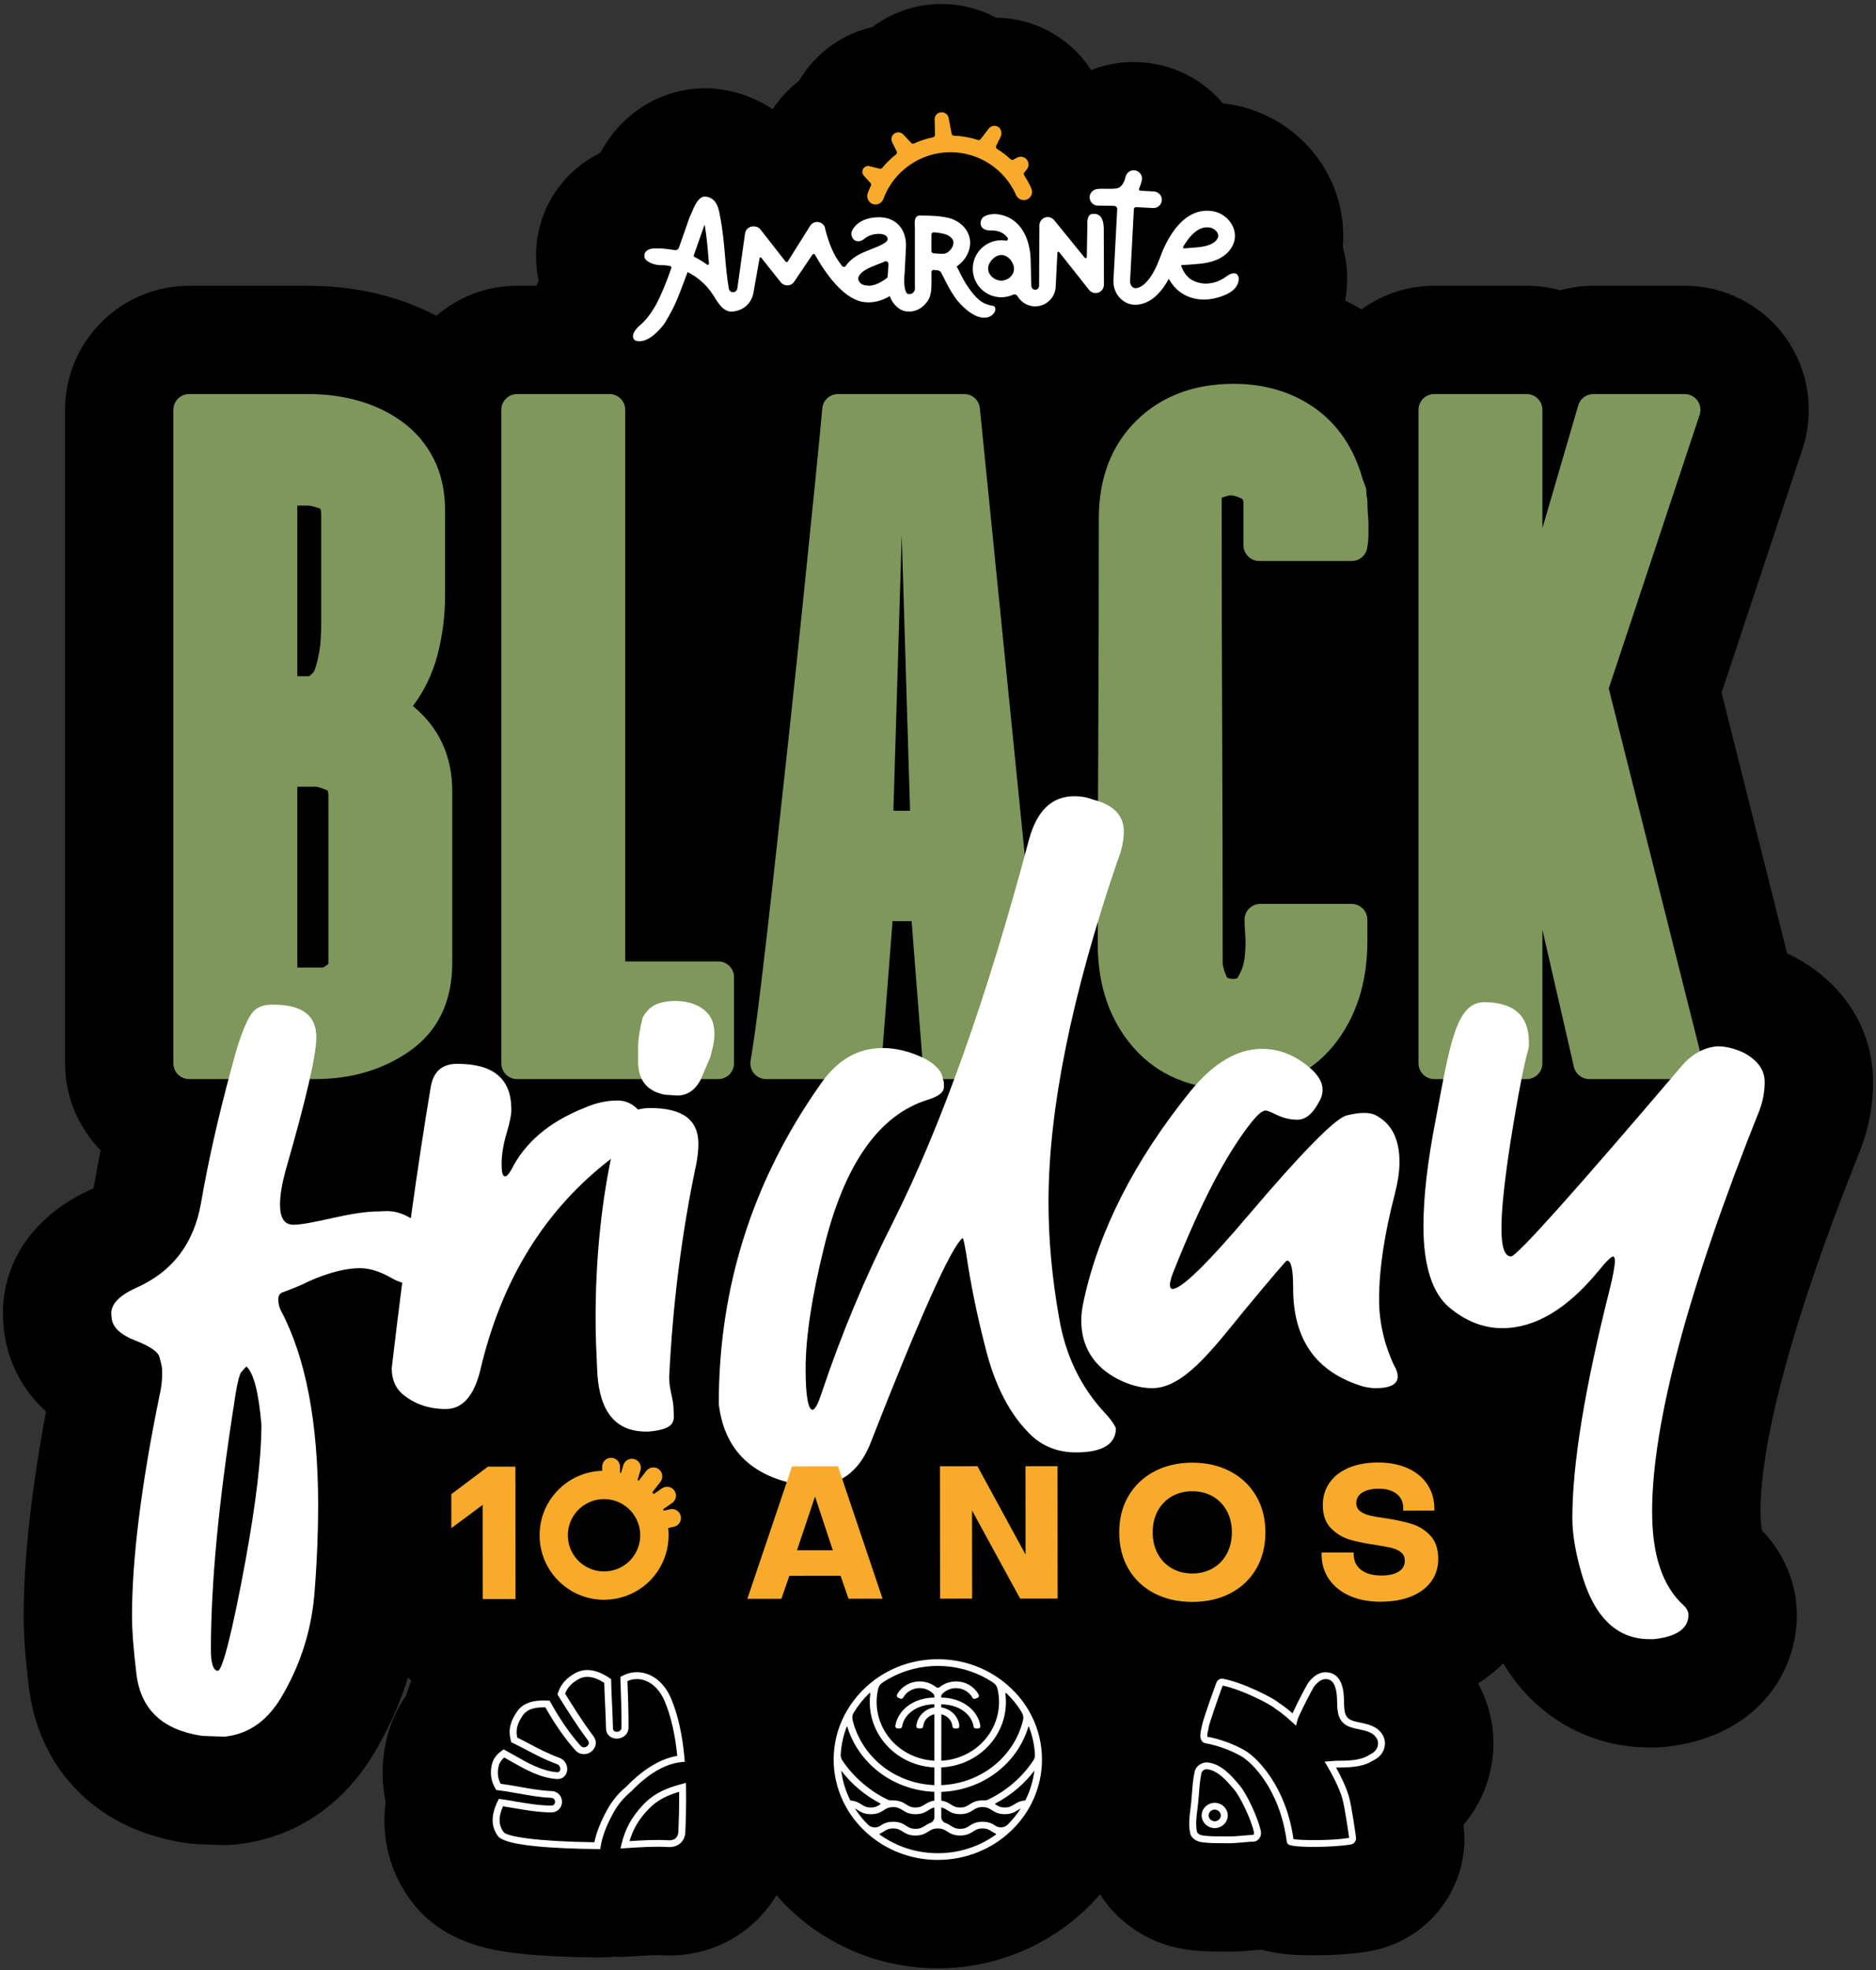
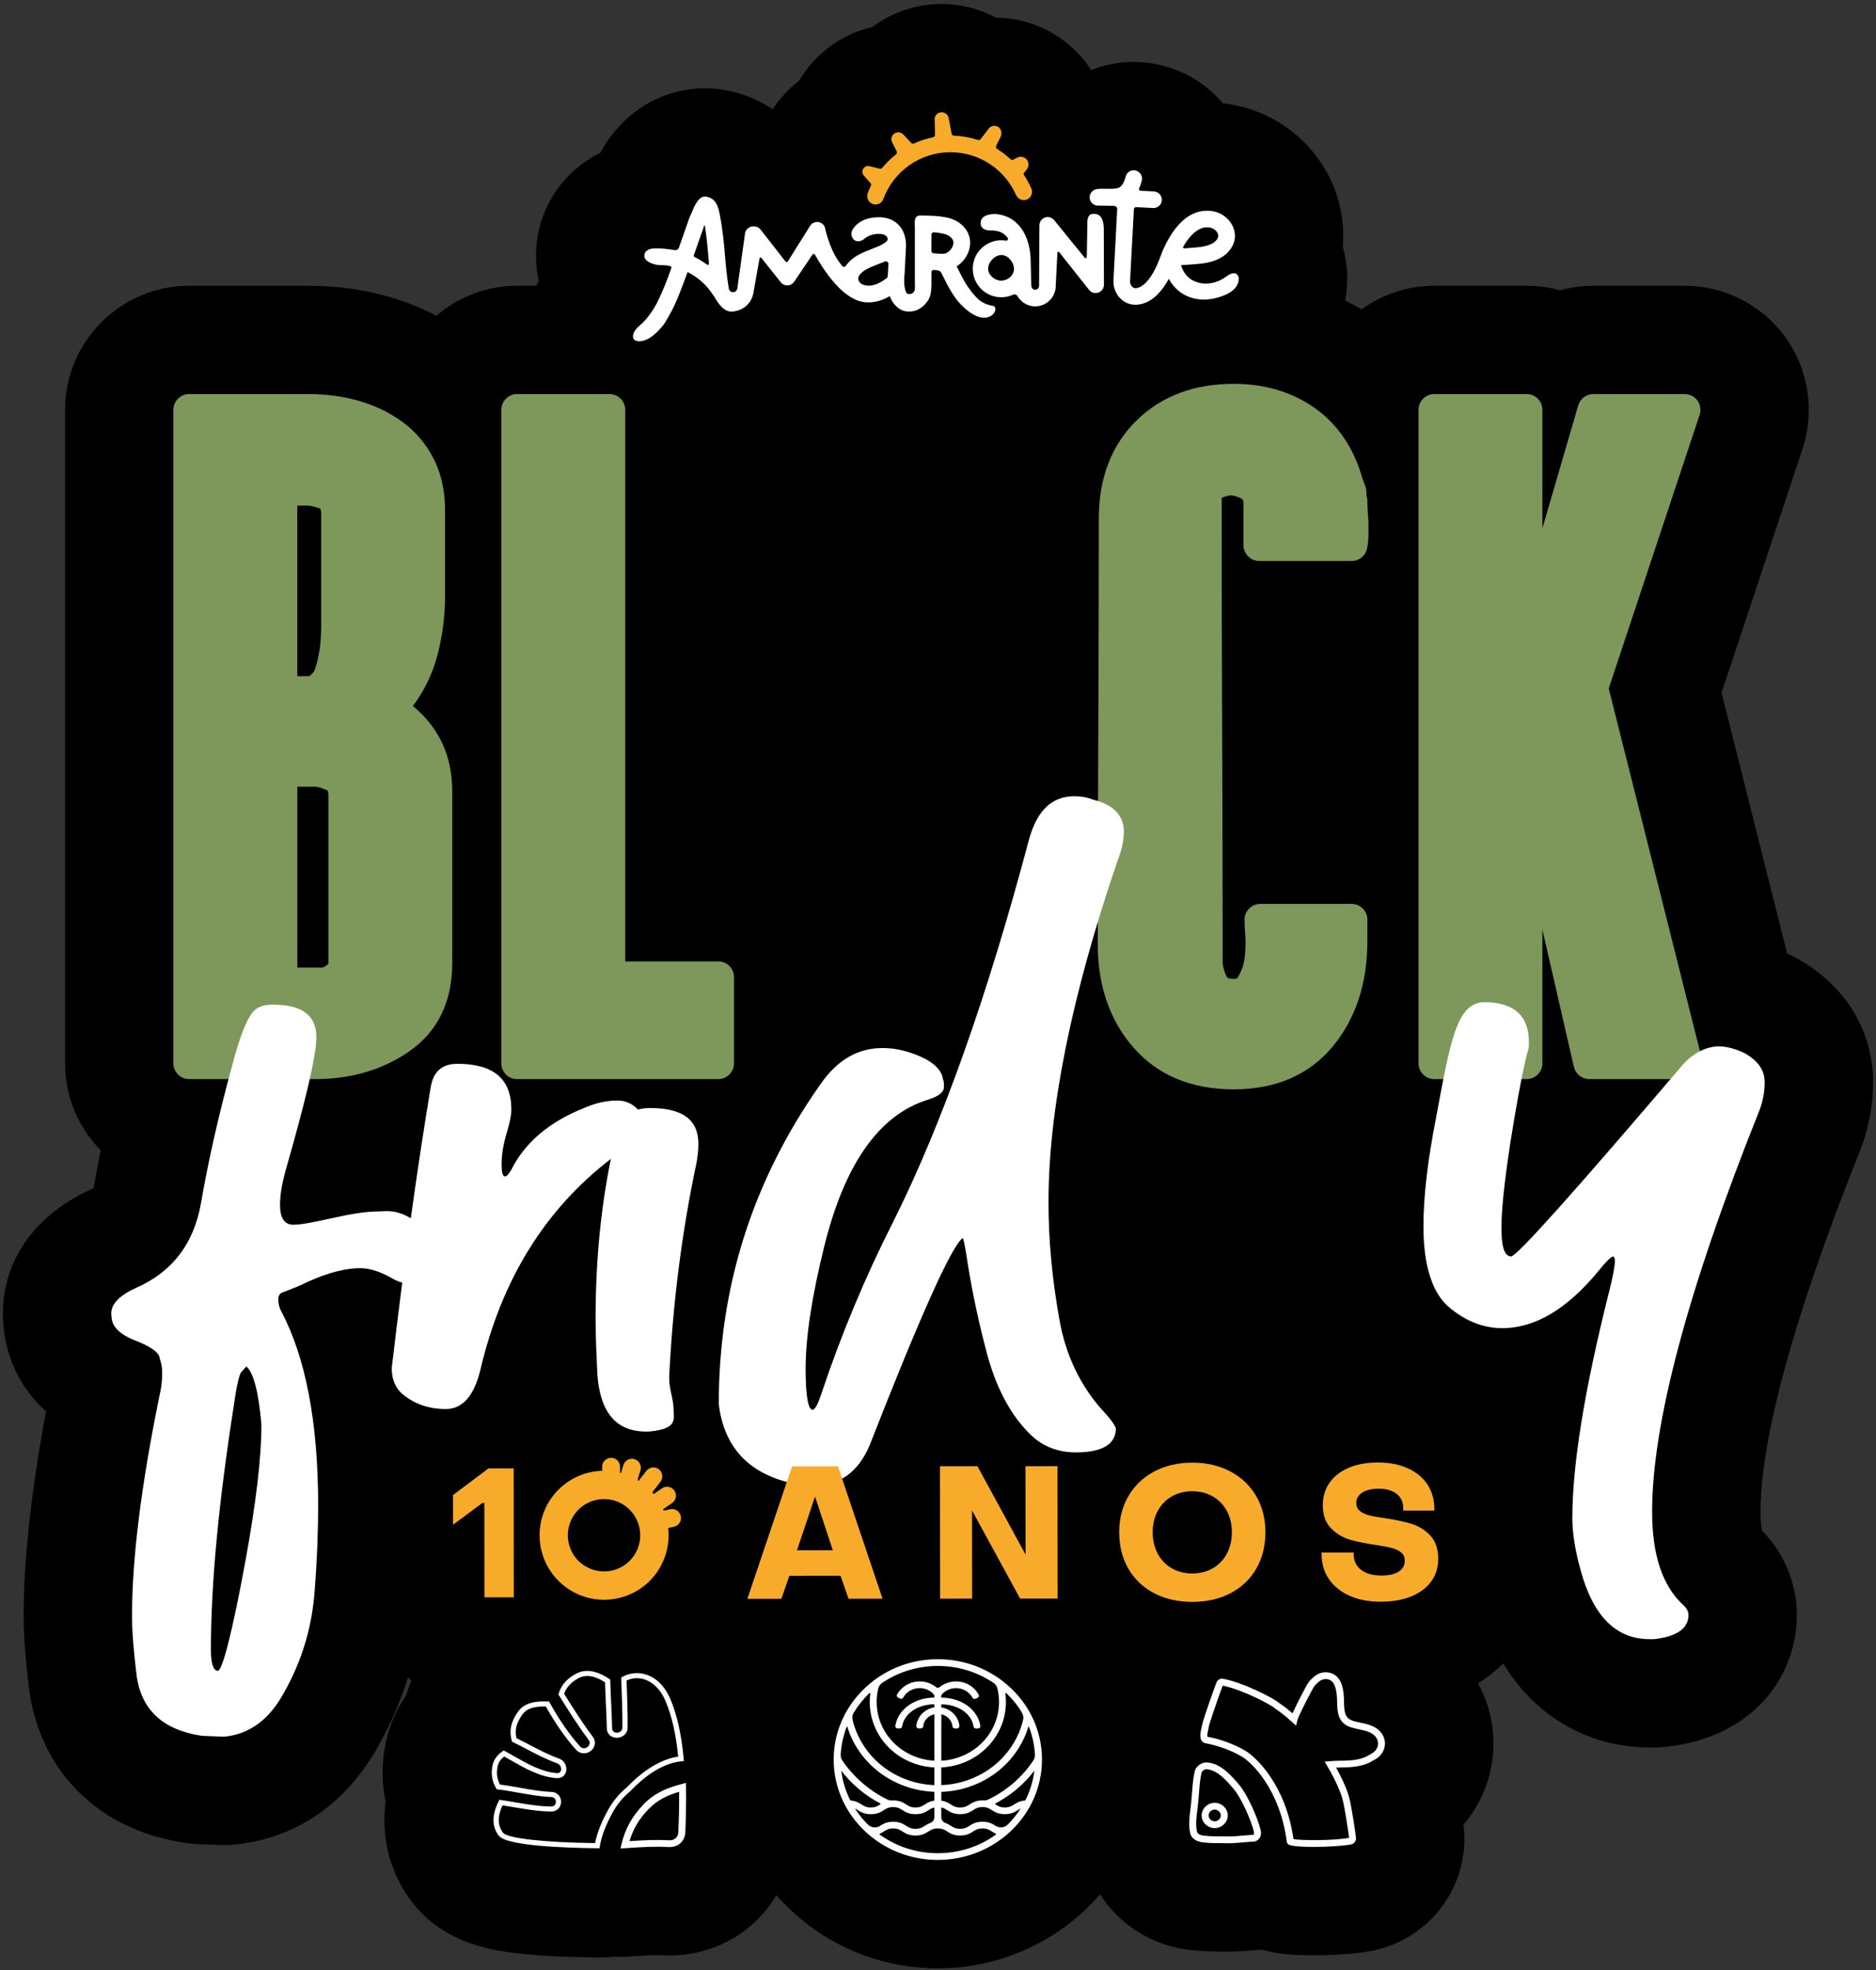
<svg xmlns="http://www.w3.org/2000/svg" width="322" height="338" viewBox="0 0 322 338" fill="none">
  <rect x="0" y="0" width="322" height="338" fill="#333333" stroke="none" />
  <path d="M308.543 164.467C308.142 164.241 307.73 164.03 307.315 163.832C307.126 163.744 306.938 163.658 306.746 163.575L295.488 118.833L309.384 77.022C309.384 77.022 309.39 77.002 309.396 76.99C311.525 70.551 310.432 63.415 306.477 57.902C306.465 57.888 306.457 57.873 306.445 57.859C302.453 52.326 295.992 49.024 289.164 49.024H273.489C271.531 49.024 269.614 49.298 267.786 49.81C265.957 49.298 264.028 49.024 262.04 49.024H246.187C241.525 49.024 237.21 50.531 233.699 53.081C232.783 52.538 231.845 52.032 230.886 51.566C231.47 48.432 231.315 45.284 230.474 42.353C230.809 38.37 230.082 34.307 228.285 30.622C225.017 23.919 218.661 19.173 211.293 17.921C210.832 17.844 210.366 17.778 209.894 17.726C207.115 14.43 203.363 12.131 199.097 11.15C195.105 10.229 191.019 10.547 187.287 12.016C185.765 9.669 183.756 7.653 181.35 6.118C178.15 4.076 174.536 3.067 170.939 3.027C167.511 1.194 163.519 0.348 159.419 0.808C159.401 0.808 159.387 0.811 159.37 0.814C155.764 1.223 152.474 2.589 149.741 4.645C147.3 5.2 144.939 6.223 142.796 7.733C140.475 9.369 138.549 11.473 137.13 13.889C135.399 15.213 133.871 16.846 132.626 18.75C129.753 16.811 126.591 15.719 123.638 15.325C116.621 14.387 109.733 17.217 105.223 22.902C104.411 23.925 103.693 25.009 103.04 26.207C102.708 26.373 102.37 26.55 102.033 26.742C95.331 30.547 91.511 37.664 92.057 45.307C92.126 46.285 92.266 47.243 92.472 48.175C92.324 48.455 92.18 48.738 92.046 49.024H88.764C83.47 49.024 78.625 50.968 74.894 54.173C72.313 52.821 69.571 51.723 66.69 50.903C62.329 49.659 57.693 49.027 52.908 49.027H32.474C20.727 49.027 11.167 58.577 11.167 70.317V182.435C11.167 188.233 13.502 193.494 17.276 197.337C16.887 199.29 16.527 201.212 16.2 203.093C16.2 203.11 16.195 203.127 16.192 203.144C16.135 203.479 16.075 203.713 16.026 203.868C15.974 203.894 15.909 203.925 15.834 203.956C15.737 203.999 15.642 204.039 15.548 204.085C5.078 208.857 -0.468 217.712 0.639 227.843C0.639 227.871 0.645 227.9 0.648 227.929C0.937 230.917 2.242 237.053 7.896 242.151C5.349 255.867 4.059 267.638 4.059 277.208C4.059 281.323 4.508 285.68 4.949 289.4C4.952 289.434 4.957 289.466 4.96 289.5C5.873 296.888 9.049 303.302 14.146 308.045C18.804 312.38 24.785 315.119 31.925 316.189C32.606 316.292 33.292 316.354 33.979 316.38L37.782 316.523C38.014 316.532 38.246 316.537 38.48 316.537C39.081 316.537 39.682 316.509 40.28 316.449C50.697 315.437 59.43 309.458 64.895 299.605C67.045 295.831 68.753 291.882 70.023 287.785C70.212 287.965 70.407 288.142 70.604 288.316C70.261 289.163 69.972 290.001 69.743 290.821C68.092 293.169 66.921 295.813 66.275 298.678C65.488 302.172 65.471 305.724 66.195 309.115C65.388 315.222 66.896 321.255 70.639 326.213C76.385 333.83 85.53 334.774 89.926 335.226C93.256 335.569 97.429 335.769 102.336 335.82L102.854 335.826C102.917 335.826 102.977 335.826 103.037 335.826C103.818 335.826 104.591 335.775 105.349 335.68C105.733 335.703 106.119 335.72 106.505 335.72C106.892 335.72 107.284 335.709 107.673 335.683L109.258 335.583C110.855 335.48 112.506 335.377 113.551 335.44C119.282 335.777 124.765 333.939 128.992 330.259C130.706 328.767 132.136 327.04 133.267 325.138C139.963 332.812 149.901 337.685 160.978 337.685C172.055 337.685 182.116 332.752 188.812 324.995C192.106 330.168 197.675 333.753 204.19 334.534C206.568 334.82 208.677 334.817 210.223 334.814H210.377C210.646 334.814 210.915 334.814 211.187 334.814C211.227 334.814 211.267 334.814 211.307 334.814H211.33C212.449 334.814 213.651 334.728 215.688 334.551C215.983 334.539 216.278 334.519 216.57 334.496C219.646 335.34 222.696 335.446 225.486 335.446C227.22 335.446 231.639 335.377 235.204 334.731C235.218 334.731 235.23 334.725 235.244 334.722C239.619 333.922 243.634 331.637 246.547 328.289C249.52 324.872 251.229 320.497 251.357 315.98C251.38 315.182 251.32 314.167 251.206 313.055C253.052 310.87 254.468 308.331 255.332 305.586C257.086 300.025 256.543 294.138 253.796 289.003C253.761 288.94 253.724 288.877 253.687 288.814C255.261 287.813 256.711 286.661 258.016 285.374C259.353 287.567 260.872 289.537 262.578 291.261C268.015 296.766 275.309 299.796 283.118 299.796H283.879C284.549 299.796 285.221 299.759 285.888 299.688C301.449 298.001 308.414 287.107 308.414 277.062C308.414 271.704 306.248 266.477 302.439 262.58C302.325 262.04 302.176 261.008 302.176 259.326C302.176 250.531 305.138 232.655 319.254 197.434C319.282 197.366 319.308 197.294 319.337 197.223C320.75 193.563 321.5 189.566 321.5 185.663C321.5 176.842 316.778 169.119 308.546 164.473L308.543 164.467ZM123.174 20.223C123.051 20.208 122.925 20.194 122.802 20.182C122.997 20.203 123.108 20.214 123.174 20.223Z" fill="black" />
  <path d="M70.871 121.129C75.392 124.84 77.627 129.738 77.627 135.783V165.176C77.627 171.833 75.163 176.928 70.307 180.327C65.751 183.513 60.311 185.128 54.133 185.128H32.465C30.972 185.128 29.761 183.919 29.761 182.426V70.308C29.761 68.813 30.975 67.603 32.465 67.603H52.9C55.956 67.603 58.875 67.995 61.57 68.764C64.329 69.551 66.838 70.757 69.025 72.347C71.297 73.997 73.111 76.124 74.419 78.663C75.729 81.219 76.393 84.21 76.393 87.555V102.163C76.393 105.663 75.947 109.123 75.071 112.445C74.227 115.628 72.816 118.541 70.871 121.126V121.129ZM51.028 86.738V116.008H52.903C53.049 116.008 53.126 115.985 53.143 115.979C53.432 115.719 53.69 115.459 53.901 115.207C54.222 114.424 54.471 113.546 54.645 112.594C54.866 111.582 54.995 110.633 55.046 109.678C55.098 108.637 55.132 107.891 55.132 107.447V88.262C55.132 87.504 54.974 87.264 54.974 87.264C53.552 86.766 53.003 86.738 52.908 86.738H51.028ZM56.365 165.176V136.486C56.365 135.663 56.176 135.586 56.108 135.557C54.7 134.982 54.191 134.965 54.139 134.965H51.031V165.991H55.372C55.412 165.991 55.484 165.968 55.567 165.925C55.73 165.845 55.987 165.685 56.354 165.376C56.359 165.331 56.365 165.262 56.365 165.173V165.176Z" fill="#7E975B" />
  <path d="M125.987 167.641V182.426C125.987 183.922 124.774 185.131 123.28 185.131H88.755C87.261 185.131 86.051 183.922 86.051 182.426V70.308C86.051 68.813 87.264 67.603 88.755 67.603H104.608C106.102 67.603 107.315 68.813 107.315 70.308V164.939H123.283C124.776 164.939 125.99 166.148 125.99 167.644L125.987 167.641Z" fill="#7E975B" />
  <path d="M216.143 96.242C214.649 96.242 213.436 95.032 213.436 93.537V86.498C213.436 85.706 213.25 85.608 213.167 85.568C212.183 85.079 211.559 84.976 211.21 84.976C211.196 84.976 210.806 84.988 209.719 85.38C209.702 85.465 209.688 85.597 209.688 85.794C209.688 99.053 209.716 112.248 209.776 125.384C209.831 138.531 209.865 151.792 209.865 165.173C209.865 165.491 209.951 166.22 210.52 167.524C210.575 167.649 210.695 167.927 211.739 167.927C212.303 167.927 212.377 167.804 212.403 167.764C212.87 166.969 213.193 166.263 213.367 165.662C213.536 164.967 213.662 164.23 213.708 163.572C213.76 162.834 213.788 162.194 213.788 161.656C213.788 161.119 213.757 160.561 213.708 159.935C213.642 159.163 213.611 158.44 213.611 157.782C213.611 156.287 214.824 155.077 216.318 155.077H231.993C233.487 155.077 234.7 156.287 234.7 157.782V161.479C234.7 168.664 232.714 174.718 228.8 179.478C224.756 184.396 218.982 186.889 211.736 186.889C204.491 186.889 198.708 184.476 194.55 179.716C190.486 175.069 188.423 169.11 188.423 162.011C188.423 149.805 188.452 137.624 188.512 125.475C188.566 113.338 188.601 101.168 188.601 88.968C188.601 82.026 190.77 76.373 195.045 72.17C199.306 67.975 204.923 65.848 211.739 65.848C217.105 65.848 221.809 67.26 225.727 70.045C229.664 72.847 232.405 76.919 233.868 82.146L234.354 83.441C234.469 83.747 234.529 84.067 234.529 84.39C234.529 84.948 234.574 85.145 234.574 85.151C234.669 85.431 234.703 85.68 234.703 85.974C234.703 86.715 234.729 87.401 234.78 88.036C234.846 88.859 234.881 89.403 234.881 89.671V91.607C234.881 92.479 234.803 93.305 234.655 94.069C234.403 95.333 233.29 96.245 231.999 96.245H216.146L216.143 96.242Z" fill="#7E975B" />
  <path d="M291.651 184.087C291.136 184.745 290.349 185.128 289.516 185.128H272.782C271.52 185.128 270.427 184.256 270.144 183.029L264.741 159.492V182.426C264.741 183.922 263.528 185.131 262.037 185.131H246.184C244.69 185.131 243.477 183.922 243.477 182.426V70.308C243.477 68.813 244.69 67.603 246.184 67.603H262.037C263.531 67.603 264.741 68.813 264.741 70.308V90.624L270.888 69.553C271.222 68.401 272.281 67.606 273.486 67.606H289.162C290.031 67.606 290.847 68.024 291.356 68.727C291.863 69.433 292.003 70.337 291.731 71.163L276.127 118.113L292.14 181.768C292.344 182.575 292.163 183.433 291.651 184.09V184.087Z" fill="#7E975B" />
-   <path d="M179.458 182.154L168.183 70.037H168.189C168.049 68.653 166.887 67.603 165.499 67.603H143.832C142.429 67.603 141.256 68.676 141.136 70.074C140.899 72.767 140.489 77.008 139.906 82.798L137.88 102.684C137.116 110.132 136.297 117.927 135.416 126.078C134.534 134.233 133.682 142.033 132.86 149.482C132.039 156.924 131.278 163.541 130.574 169.342C129.882 175.058 129.295 179.307 128.834 181.966C128.697 182.752 128.914 183.558 129.429 184.167C129.944 184.779 130.7 185.131 131.498 185.131H148.585C149.998 185.131 151.174 184.044 151.28 182.638L153.2 158.025H156.471L158.391 182.638C158.5 184.044 159.676 185.131 161.087 185.131H176.762C177.526 185.131 178.256 184.808 178.768 184.242C179.281 183.673 179.532 182.918 179.455 182.157L179.458 182.154ZM153.346 139.097L154.774 91.799L156.202 139.097H153.346Z" fill="#7E975B" />
  <path d="M111.656 190.092C110.855 190.092 110.142 190.18 109.507 190.358C108.534 189.323 107.327 188.802 106.028 188.802C104.05 188.802 102.225 189.231 100.247 190.089C94.161 192.519 90.054 196.096 87.771 200.674C87.316 201.389 87.01 201.818 86.706 201.818C86.251 201.818 86.097 201.103 86.097 199.673C86.097 198.101 86.4 196.239 87.01 194.238C87.465 192.665 87.771 191.379 87.771 190.375C87.771 185.082 84.729 182.509 78.491 182.509C75.904 182.509 74.382 183.796 73.927 186.515C72.822 193.117 71.677 200.605 70.51 208.997C67.817 207.413 66.149 207.828 65.104 207.828C62.821 207.828 60.237 208.257 57.041 208.972C53.844 209.686 51.715 210.115 50.347 210.115C48.825 210.115 48.064 208.972 48.064 206.681C48.064 205.109 48.367 203.247 48.977 200.96C52.476 188.802 54.302 181.079 54.302 177.931C54.302 174.211 51.867 172.353 46.848 172.353C45.477 172.353 44.564 172.639 43.806 173.211C42.59 174.211 41.219 177.502 39.851 182.795C37.264 192.236 35.59 200.102 34.526 206.252C33.31 213.403 29.507 218.267 23.268 220.986C18.246 223.274 19.162 225.564 19.162 226.136C19.314 227.708 20.684 228.998 23.268 229.999C25.855 230.999 27.223 232 27.375 232.861C27.833 234.433 27.833 234.719 27.833 235.723C27.833 236.867 27.681 238.153 27.375 239.443C24.181 255.034 22.659 267.621 22.659 277.205C22.659 280.065 22.962 283.356 23.42 287.218C24.181 293.369 27.984 296.803 34.678 297.803L38.48 297.946C42.893 297.518 46.241 294.941 48.673 290.509C51.87 284.931 53.541 279.067 53.999 273.059C54.457 267.195 54.608 262.188 54.608 258.326C54.608 244.021 52.479 232.867 48.218 224.855C47.915 224.283 47.763 223.568 47.763 222.853C47.763 222.282 48.067 221.853 48.525 221.71C50.047 221.138 51.566 220.566 52.937 219.851C56.437 218.279 59.479 217.564 61.762 217.564C63.436 217.564 65.262 218.136 67.239 219.279C67.846 219.637 68.453 219.885 69.039 220.046C68.441 224.703 67.837 229.593 67.236 234.725C67.236 236.584 67.846 238.016 68.91 239.017C71.039 240.875 73.626 241.733 76.516 241.733C79.406 241.733 81.384 239.446 82.451 235.011C86.111 219.454 93.58 207.476 104.851 198.818C103.103 207.37 102.227 216.469 102.227 226.285C102.227 229.287 102.379 232.435 102.531 235.726C102.989 242.305 105.727 245.596 110.898 245.596H111.356C116.378 245.167 115.617 243.452 115.617 241.876C115.617 240.018 114.855 238.442 114.855 236.298C115.465 223.854 116.984 211.554 119.571 199.396C119.723 198.395 119.875 197.394 119.875 196.248C119.875 192.099 117.136 190.098 111.659 190.098L111.656 190.092ZM42.132 267.761C39.848 280.205 38.177 286.498 37.416 286.641C36.655 286.641 36.2 285.497 36.2 283.064C36.2 271.478 37.571 257.459 40.154 241.013C40.609 237.722 41.067 235.863 41.371 235.434L42.283 234.433C43.5 235.434 44.413 238.868 44.87 244.447C44.87 250.025 43.958 257.748 42.132 267.761Z" fill="white" />
-   <path d="M118.275 172.007C116.695 171.609 114.984 171.632 113.408 172.033C112.612 172.236 111.928 172.596 111.344 173.179C110.935 173.588 110.597 174.06 110.311 174.563C109.796 176.587 109.527 178.289 109.527 179.65V182.512C109.679 185.514 111.201 187.233 114.091 187.804L116.22 187.947C118.046 187.947 119.417 186.947 120.33 185.085C120.893 183.779 121.423 182.535 121.924 181.345C121.924 181.342 121.924 181.34 121.924 181.334C122.235 180.17 122.562 178.998 122.619 177.785C122.668 176.728 122.542 175.612 122.035 174.666C121.271 173.236 119.806 172.39 118.272 172.004L118.275 172.007Z" fill="white" />
  <path d="M181.793 226.136C180.577 219.271 179.967 212.692 179.967 206.255C179.967 190.378 183.922 170.783 191.834 147.612C192.595 145.753 192.899 144.035 192.899 142.605C192.899 139.889 191.073 138.027 187.573 137.17C186.509 136.741 185.444 136.598 184.38 136.598C180.577 136.598 177.99 139.028 176.619 144.035C169.468 170.926 161.711 192.811 153.341 209.546C148.473 219.131 144.364 228.998 141.016 239.011C140.406 240.87 139.951 241.727 139.493 241.873C138.732 241.873 138.277 239.586 138.277 234.865C138.277 229.43 139.342 222.422 141.474 213.838C144.973 199.679 150.905 191.238 159.275 188.665C161.101 188.093 162.014 187.378 162.014 186.521C162.014 185.806 162.014 185.377 161.862 185.234C161.711 183.804 160.646 182.661 158.82 181.657C156.234 180.37 153.798 179.798 151.518 179.798C147.257 179.798 143.757 181.8 140.867 185.949C129.152 202.541 123.371 220.849 123.371 240.875C124.284 248.455 128.697 253.033 136.609 254.606C137.674 254.749 138.586 254.892 139.499 254.892C144.063 254.892 147.26 252.604 149.237 248.026C157.91 225.856 163.233 213.984 165.213 212.411C165.365 212.411 165.516 213.269 165.823 214.985C166.584 220.134 167.648 225.427 169.016 230.719C170.69 237.727 173.429 242.877 177.08 246.311C179.057 248.169 181.644 249.173 184.686 249.173C189.25 249.173 191.534 247.743 191.534 245.024C191.382 244.595 190.773 243.595 189.556 242.308C185.45 237.873 182.863 232.438 181.799 226.144L181.793 226.136Z" fill="white" />
-   <path d="M240.212 199.387C240.212 195.381 238.841 192.665 235.951 191.236C234.886 190.807 233.364 190.807 231.083 191.379C229.106 191.95 223.477 197.672 214.349 208.4C207.198 216.84 202.785 221.129 201.266 221.129C200.963 221.129 200.808 220.843 200.808 220.414C200.808 219.843 201.111 218.842 201.721 217.412C206.133 206.398 210.394 198.104 214.804 192.525C215.868 191.238 216.63 190.524 217.239 190.524C218.455 190.667 219.826 192.096 222.716 192.096C224.087 192.096 225.303 191.095 226.368 189.091C227.129 187.804 228.042 185.371 223.781 182.369C221.652 180.796 219.216 179.939 216.63 179.939C212.369 179.939 208.262 182.369 204.305 187.233C194.719 199.104 188.635 211.119 186.048 222.991C185.745 224.277 185.593 225.421 185.593 226.568C185.593 231.002 187.722 234.433 191.831 236.581C193.809 237.581 195.786 238.153 197.766 238.153C203.092 238.153 207.959 231.717 213.436 224.995C218.304 219.131 220.739 216.268 220.891 216.268C221.652 216.268 221.955 217.841 221.955 220.989C221.955 229.859 225.91 235.434 233.974 237.867C234.583 238.01 235.344 238.153 236.103 238.153C238.689 238.153 239.906 237.439 239.906 236.152C239.906 235.723 239.754 235.008 239.296 234.293C237.622 230.716 236.709 226.856 236.709 222.993C236.709 217.701 237.622 211.694 239.448 204.686C239.906 202.827 240.209 201.109 240.209 199.393L240.212 199.387Z" fill="white" />
  <path d="M302.894 185.657C302.894 183.513 301.678 181.937 299.394 180.651C297.872 179.936 296.353 179.507 294.83 179.507C292.547 179.65 290.418 180.793 288.592 182.941C270.184 204.54 260.446 215.411 259.381 215.554C257.098 215.554 257.252 209.117 259.23 196.102C260.6 187.521 261.665 182.229 262.271 180.224C262.423 179.796 262.423 179.367 262.423 178.795C262.423 174.217 259.836 171.93 254.665 171.93C249.95 172.073 248.885 178.938 246.45 191.956C245.079 198.964 244.321 205.114 244.321 210.407C244.321 217.129 245.843 221.85 248.733 224.28C251.624 226.711 254.668 227.857 257.862 227.857C263.491 227.857 268.968 224.566 274.293 218.13C275.664 216.414 276.576 215.557 276.88 215.557C277.031 215.557 277.183 215.842 277.183 216.271C277.183 217.129 276.88 218.845 276.27 221.278C272.009 238.156 269.88 251.172 269.88 260.47C269.88 262.9 270.338 265.905 271.251 269.196C273.38 277.205 277.338 281.211 283.118 281.211H283.879C287.834 280.782 289.811 279.353 289.811 277.062C289.811 276.49 289.508 275.919 289.05 275.49C285.399 272.199 283.573 266.909 283.573 259.326C283.573 244.307 289.659 221.278 301.981 190.526C302.591 188.954 302.894 187.235 302.894 185.663V185.657Z" fill="white" />
  <path d="M176.264 27.416C176.636 27.905 176.625 28.583 176.239 29.061L175.872 29.515C175.706 29.649 175.669 29.89 175.787 30.07C176.256 30.782 176.671 31.54 177.023 32.34C177.349 33.086 176.986 33.958 176.213 34.247C175.498 34.513 174.702 34.144 174.393 33.447C172.424 28.983 168.006 26.107 163.121 26.115C160.563 26.121 158.111 26.905 156.033 28.38C153.999 29.827 152.471 31.82 151.612 34.15C151.403 34.719 150.871 35.074 150.299 35.082C150.118 35.085 149.935 35.053 149.755 34.985C149.02 34.699 148.676 33.855 148.948 33.118C149.108 32.686 149.289 32.263 149.486 31.851C149.578 31.66 149.509 31.428 149.329 31.314L148.264 30.118C147.978 29.798 147.935 29.332 148.153 28.966C148.373 28.594 148.811 28.409 149.231 28.512L150.868 28.912C151.114 28.949 151.28 28.986 151.412 28.823C152.116 27.965 152.914 27.182 153.798 26.49C153.976 26.353 154.01 26.101 153.881 25.918L153.129 24.406C152.868 23.885 153.029 23.253 153.507 22.919C153.987 22.581 154.643 22.647 155.046 23.076L156.359 24.477C156.474 24.64 156.691 24.7 156.875 24.617C157.922 24.14 159.021 23.785 160.151 23.559C160.36 23.519 160.503 23.328 160.486 23.116L160.426 20.431C160.431 19.839 160.878 19.342 161.467 19.273H161.496C162.131 19.199 162.709 19.625 162.827 20.248C163.013 21.229 163.33 22.89 163.33 22.89C163.347 23.102 163.519 23.27 163.731 23.276C165.156 23.331 166.541 23.585 167.86 24.017C168.04 24.077 168.238 24.002 168.341 23.842L169.754 22.007C170.149 21.546 170.822 21.446 171.334 21.772C171.863 22.11 172.044 22.893 171.755 23.451L171.011 24.966C170.885 25.163 170.942 25.424 171.142 25.549C171.972 26.064 172.75 26.662 173.469 27.328C173.62 27.471 173.858 27.476 174.018 27.345L174.573 27.048C175.151 26.739 175.867 26.896 176.264 27.416Z" fill="#F8AB2B" />
  <path d="M212.409 48.781C213.044 47.283 212.166 46.193 210.557 47.391C209.049 48.515 207.736 48.587 207.736 48.587C206.814 48.764 205.658 48.612 204.645 48.063C203.821 47.62 203.149 46.762 202.754 45.656C202.72 45.559 202.791 45.461 202.891 45.461C203.524 45.458 204.145 45.404 204.751 45.353C204.995 45.333 205.238 45.313 205.484 45.293C208.503 45.078 210.529 44.057 211.502 42.259C212.103 41.15 212.126 39.903 211.562 38.753C210.924 37.447 209.625 36.48 208.174 36.234C205.793 35.831 202.368 36.669 199.583 42.954C199.552 43.025 199.526 43.097 199.509 43.171C199.497 43.2 199.483 43.228 199.472 43.257C198.753 45.17 198.012 47.145 196.645 48.523C196.035 49.141 195.125 49.627 194.564 49.367C194.458 49.318 194.358 49.238 194.267 49.13C194.058 48.889 193.949 48.546 193.969 48.189L194.621 35.88C194.633 35.677 194.805 35.522 195.008 35.534C195.886 35.588 196.819 35.642 197.938 35.688C197.938 35.688 197.944 35.688 197.947 35.688C198.753 35.717 199.432 35.068 199.423 34.25C199.417 33.484 198.782 32.869 198.015 32.838C197.171 32.803 196.43 32.763 195.737 32.72C195.551 32.709 195.44 32.514 195.517 32.346C195.712 31.92 195.869 31.457 195.984 30.959C196.161 30.193 195.68 29.427 194.913 29.249C194.146 29.072 193.379 29.552 193.202 30.319C192.973 31.308 192.512 32.023 191.969 32.231C191.491 32.414 190.724 32.4 189.98 32.389C189.442 32.38 188.884 32.371 188.343 32.429C187.596 32.509 187.01 33.135 187.027 33.884C187.047 34.662 187.679 35.274 188.455 35.276C189.519 35.276 190.418 35.294 191.239 35.322C191.542 35.334 191.774 35.588 191.76 35.891L191.119 48.038C191.062 49.138 191.411 50.188 192.103 50.991C192.461 51.406 192.882 51.729 193.354 51.949C193.794 52.155 194.267 52.264 194.759 52.281C196.075 52.326 197.503 51.712 198.673 50.528C199.477 49.716 200.101 48.792 200.614 47.832C201.272 49.03 202.193 49.982 203.292 50.571C204.231 51.077 205.272 51.351 206.365 51.389C207.264 51.42 208.202 51.294 209.15 51.011C209.542 50.894 209.936 50.751 210.328 50.579C211.396 50.113 212.117 49.467 212.409 48.778M203.24 42.599C203.103 42.605 203.014 42.456 203.083 42.339C203.552 41.524 204.044 40.849 204.554 40.323C205.698 39.139 206.686 38.976 207.269 38.999C207.453 39.005 207.596 39.031 207.693 39.048C208.228 39.139 208.763 39.531 208.992 40.006C209.147 40.32 209.144 40.615 208.986 40.906C208.509 41.79 207.258 42.31 205.275 42.453C205.017 42.471 204.76 42.493 204.505 42.516C204.062 42.553 203.641 42.591 203.238 42.605" fill="white" />
  <path d="M187.508 36.703C186.483 36.786 186.641 38.405 186.641 38.405L186.538 44.094C186.532 44.28 186.297 44.358 186.18 44.215L180.977 37.813C180.64 37.387 180.096 37.161 179.564 37.264C178.911 37.389 178.439 37.944 178.408 38.593L178.353 48.912C178.353 48.95 178.353 48.987 178.353 49.024C178.365 49.39 178.073 49.699 177.707 49.707C177.466 49.713 177.306 49.596 177.232 49.524C177.157 49.453 177.031 49.298 177.023 49.058L176.903 44.709C176.908 44.212 176.871 40.326 174.353 38.136C173.517 37.41 172.53 36.958 171.403 36.778C170.833 36.686 170.247 36.7 169.686 36.841C169.254 36.949 168.796 37.138 168.567 37.472C168.072 38.202 168.163 39.58 170.092 39.543C171.082 39.525 171.866 39.76 172.473 40.283C172.65 40.435 172.808 40.609 172.948 40.798C173.111 41.018 172.931 41.33 172.659 41.284C172.281 41.221 171.886 41.201 171.48 41.232C169.122 41.415 167.211 43.291 166.987 45.641C166.721 48.464 168.89 50.897 171.686 50.997C172.467 51.025 173.214 50.865 173.881 50.562C174.164 50.434 174.493 50.545 174.648 50.811C174.814 51.097 175.023 51.36 175.272 51.594C175.898 52.186 176.705 52.524 177.558 52.555C177.635 52.555 177.71 52.558 177.787 52.555C179.707 52.501 181.229 50.914 181.209 49.004L181.495 43.357C181.504 43.197 181.704 43.134 181.804 43.26L186.935 49.739C187.342 50.251 188.048 50.428 188.655 50.148C189.153 49.919 189.462 49.41 189.482 48.864L189.456 39.671C189.511 36.989 188.538 36.617 187.513 36.7M171.786 48.146C170.662 48.106 169.563 47.151 169.603 46.027C169.643 44.904 170.819 43.709 171.944 43.749C173.068 43.789 174.081 45.061 174.041 46.185C174.001 47.308 172.914 48.186 171.786 48.146Z" fill="white" />
  <path d="M170.37 52.461C169.852 52.378 169.42 52.238 169.068 52.083C168.304 51.746 167.937 51.346 167.937 51.346C167.637 51.083 167.245 50.682 166.761 50.065C166.126 49.258 165.551 48.352 165.056 47.374L164.209 45.704C165.994 44.538 166.899 42.39 166.361 40.555C165.889 38.945 164.415 37.704 162.512 37.321C161.218 37.061 160.266 36.992 157.951 36.978C157.951 36.978 157.951 36.978 157.948 36.978C157.948 36.978 157.948 36.978 157.945 36.978C157.936 36.978 157.928 36.978 157.919 36.978H157.91C157.126 36.978 157.003 37.613 156.998 38.396C156.998 38.45 156.998 38.505 157.006 38.559C157.021 38.685 157.032 38.811 157.032 38.936V49.058C157.032 49.115 157.038 49.175 157.043 49.233C157.081 49.55 157.003 49.864 156.835 50.096C156.677 50.311 156.451 50.499 155.859 50.428C155.767 50.416 155.71 50.394 155.63 50.288C155.155 49.67 155.132 47.955 155.264 46.991C155.269 46.948 155.275 46.905 155.275 46.862L155.501 42.39C155.527 42.027 155.61 39.997 154.219 38.562C153.592 37.916 152.431 37.166 150.45 37.281C149.827 37.318 149.237 37.421 148.688 37.593C147.964 37.818 147.303 38.222 146.79 38.782C146.37 39.245 145.992 39.857 146.172 40.452C146.533 41.638 147.66 41.564 148.304 41.007C148.905 40.489 149.675 40.183 150.613 40.129C151.332 40.089 151.853 40.226 152.162 40.538L152.167 40.543C152.433 40.815 152.413 41.238 152.116 41.475C151.764 41.753 151.297 42.022 150.717 42.276C150.353 42.436 149.975 42.582 149.575 42.736C148.839 43.022 148.078 43.317 147.346 43.723C146.407 44.243 145.672 44.889 145.179 45.61C145.025 45.839 144.69 45.842 144.521 45.621C144.304 45.336 144.086 45.032 143.866 44.712C142.258 42.373 141.568 38.939 141.557 38.916C141.342 38.447 140.89 38.13 140.378 38.084C139.863 38.041 139.365 38.279 139.076 38.708L135.215 44.861C135.127 44.992 134.935 44.998 134.835 44.875L130.534 39.374C130.239 39.002 129.796 38.819 129.355 38.839C128.648 38.805 128.01 39.3 127.884 40.011L126.582 49.304C126.574 49.344 126.571 49.387 126.565 49.427C126.531 49.81 126.224 50.13 125.838 50.136C125.469 50.142 125.157 49.879 125.094 49.516C124.739 47.365 124.585 45.55 124.433 43.794C124.259 41.73 124.075 39.597 123.572 36.981C123.363 35.903 123.08 33.987 121.159 33.733C120.075 33.587 119.36 34.913 118.819 36.257C118.653 36.666 118.424 37.084 118.232 37.633C118.038 38.19 117.843 38.748 117.648 39.308C117.279 40.369 116.907 41.435 116.527 42.502C116.424 42.788 116.129 42.959 115.828 42.911C114.449 42.685 113.207 42.539 111.885 42.651C111.885 42.651 110.514 42.837 110.597 43.974C110.635 44.509 111.15 44.878 111.688 45.118C112.26 45.376 112.887 45.496 113.516 45.493C114.114 45.493 114.409 45.519 115.033 45.647C115.193 45.681 115.282 45.836 115.227 45.99C114.395 48.386 113.625 50.251 112.807 51.877C112.807 51.877 112.792 51.906 112.767 51.958C112.546 52.386 111.416 54.491 109.879 55.775C108.56 56.876 108.497 57.745 108.786 58.179C108.872 58.311 108.992 58.402 109.118 58.448C109.662 58.642 111.433 58.903 114.028 55.546C116.137 52.083 116.406 50.885 118.026 46.676C119.792 47.571 121.328 48.918 122.381 50.594C122.416 50.648 122.453 50.702 122.496 50.751C123.4 52.249 124.322 53.622 125.807 53.447C128.07 53.181 129.229 51.569 129.404 49.739L130.374 44.297C130.399 44.157 130.58 44.112 130.668 44.223L134.011 48.423C134.294 48.778 134.729 48.978 135.184 48.961C135.639 48.944 136.057 48.709 136.311 48.335L139.453 43.68C139.556 43.526 139.788 43.534 139.88 43.697C140.326 44.486 140.87 45.384 141.491 46.291C143.242 48.844 144.976 50.528 146.667 51.32C146.745 51.36 146.825 51.4 146.905 51.437C147.552 51.732 148.293 51.877 149.063 51.877C149.749 51.877 150.459 51.76 151.154 51.526C151.721 51.334 152.245 51.08 152.728 50.797C152.888 51.263 153.1 51.666 153.361 52.006C153.899 52.709 154.643 53.31 155.51 53.416C155.707 53.439 155.902 53.453 156.091 53.453C157.347 53.453 158.414 52.752 159.135 51.763C159.722 50.96 159.813 50.236 159.882 48.944V46.662C159.882 46.459 160.057 46.299 160.26 46.313C160.331 46.319 160.4 46.325 160.469 46.331C160.603 46.342 160.743 46.353 160.881 46.365C161.178 46.388 161.444 46.565 161.579 46.831L162.498 48.644C163.033 49.702 163.651 50.688 164.335 51.586C164.338 51.592 164.34 51.594 164.346 51.6C166.052 53.579 167.48 54.345 168.558 54.485C170.673 54.757 171.454 52.618 170.358 52.444M121.368 45.407C120.682 44.898 119.946 44.452 119.179 44.075C119.088 44.029 119.042 43.92 119.076 43.823C119.506 42.625 119.923 41.427 120.338 40.237C120.521 39.708 120.707 39.182 120.891 38.653C120.919 38.653 120.928 38.656 120.931 38.656C120.931 38.656 120.942 38.656 120.971 38.659C121.294 40.609 121.437 42.276 121.586 44.026C121.62 44.42 121.655 44.818 121.689 45.224C121.703 45.398 121.506 45.51 121.366 45.404M152.422 46.645C152.408 46.768 152.376 47.042 152.356 47.406C152.348 47.54 152.282 47.663 152.173 47.743C151.575 48.178 150.931 48.584 150.236 48.818C149.875 48.938 149.512 49.007 149.168 49.018C149.08 49.001 148.985 48.99 148.891 48.99C148.605 48.99 148.293 48.915 147.961 48.772C147.477 48.498 147.254 48.009 147.317 47.663C147.406 47.185 147.932 46.639 148.722 46.199C149.283 45.887 149.921 45.639 150.596 45.378C151.008 45.218 151.432 45.055 151.855 44.869C151.855 44.869 151.861 44.869 151.861 44.867C152.164 44.732 152.502 44.961 152.488 45.293L152.419 46.645H152.422ZM162.589 43.328C162.157 43.597 161.673 43.568 160.706 43.488C160.557 43.477 160.403 43.463 160.24 43.451C160.034 43.437 159.876 43.265 159.876 43.059V40.249C159.876 40.023 160.068 39.843 160.297 39.857C160.927 39.897 161.287 39.969 161.94 40.1C162.758 40.266 163.448 40.772 163.611 41.335C163.797 41.97 163.339 42.865 162.589 43.328Z" fill="white" />
  <path d="M106.689 316.963L106.823 316.394C107.435 313.81 108.623 311.674 110.555 309.667C112.601 307.542 114.876 306.793 117.033 306.21L117.597 306.058L117.608 306.621C117.663 309.472 117.574 312.197 117.494 314.25C117.462 315.033 117.176 315.68 116.667 316.126C116.157 316.569 115.462 316.778 114.652 316.729C112.466 316.597 110.22 316.74 108.048 316.878L106.689 316.963ZM116.713 307.205C114.853 307.739 112.93 308.48 111.218 310.258C109.519 312.023 108.466 313.818 107.853 316.017L107.991 316.008C110.191 315.868 112.466 315.723 114.71 315.86C115.27 315.897 115.737 315.763 116.06 315.479C116.386 315.196 116.567 314.759 116.59 314.219C116.667 312.311 116.747 309.83 116.713 307.205Z" fill="white" />
  <path d="M106.5 317.124L106.68 316.363C107.301 313.752 108.497 311.594 110.449 309.566C112.52 307.413 114.818 306.659 116.993 306.07L117.737 305.869L117.751 306.621C117.806 309.475 117.717 312.203 117.637 314.259C117.605 315.082 117.302 315.768 116.761 316.237C116.223 316.706 115.494 316.926 114.644 316.875C112.469 316.743 110.231 316.886 108.068 317.023L106.5 317.121V317.124ZM117.454 306.25L117.073 306.353C114.938 306.93 112.684 307.671 110.663 309.77C108.749 311.757 107.576 313.873 106.969 316.429L106.88 316.806L108.042 316.735C110.225 316.595 112.472 316.452 114.664 316.586C115.434 316.632 116.095 316.437 116.572 316.02C117.05 315.602 117.319 314.991 117.348 314.25C117.431 312.197 117.517 309.472 117.462 306.63L117.457 306.253L117.454 306.25ZM107.656 316.18L107.71 315.983C108.331 313.755 109.381 311.96 111.113 310.161C112.864 308.343 114.821 307.599 116.673 307.068L116.856 307.016V307.208C116.893 309.85 116.81 312.349 116.733 314.227C116.71 314.81 116.509 315.285 116.152 315.594C115.797 315.903 115.293 316.046 114.695 316.008C112.469 315.874 110.205 316.017 108.016 316.157L107.65 316.18H107.656ZM116.57 307.402C114.813 307.92 112.97 308.654 111.324 310.364C109.679 312.071 108.663 313.775 108.051 315.863C110.248 315.723 112.498 315.582 114.718 315.717C115.239 315.751 115.668 315.631 115.963 315.374C116.258 315.119 116.424 314.719 116.441 314.216C116.515 312.386 116.595 309.97 116.567 307.402H116.57Z" fill="white" />
  <path d="M102.906 317.084H102.514C96.759 317.021 86.912 316.66 85.605 314.928C84.417 313.352 84.403 311.434 85.567 309.06L85.71 308.769L86.042 308.817C86.855 308.935 87.676 309.075 88.469 309.209C90.469 309.549 92.541 309.901 94.604 309.918H94.613C95.188 309.918 95.403 309.506 95.411 309.152C95.42 308.846 95.26 308.32 94.604 308.294C92.719 308.214 90.856 307.882 89.053 307.562C87.885 307.353 86.678 307.139 85.487 306.999L85.264 306.973L85.153 306.787C84.431 305.586 84.231 304.243 84.557 302.79C84.763 301.881 85.307 301.123 86.226 300.474L86.46 300.308L86.715 300.445C87.207 300.714 87.699 300.992 88.194 301.275C90.544 302.613 92.976 303.994 95.589 304.194C96.064 304.234 96.233 303.951 96.29 303.708C96.39 303.276 96.172 302.71 95.637 302.516C93.709 301.815 92.112 300.977 90.569 300.165C89.763 299.742 88.93 299.302 88.063 298.893L87.877 298.804L87.825 298.61C87.365 296.886 87.682 295.41 88.893 293.683C90.092 291.965 92.246 291.833 93.989 291.905L94.246 291.916L94.367 292.134C95.989 295.056 97.726 297.563 99.526 299.585C99.967 300.079 100.508 299.962 100.834 299.713C101.163 299.465 101.403 298.984 101.008 298.458C99.114 295.939 97.434 293.243 95.949 290.861L95.846 290.695L95.903 290.509C96.356 289.077 97.277 288.019 98.802 287.176C100.442 286.272 102.376 286.558 104.557 288.025L104.746 288.151L104.751 288.371C104.78 289.697 104.843 291.05 104.906 292.357C104.969 293.718 105.035 295.121 105.063 296.508C105.078 297.217 105.721 297.257 105.864 297.257H105.867C106.325 297.257 106.82 296.977 106.826 296.371C106.846 293.749 106.746 291.076 106.651 288.488L106.626 287.799L106.863 287.667C108.131 286.973 109.582 286.844 110.955 287.304C112.721 287.896 114.18 289.383 115.067 291.493C116.229 294.264 116.973 297.6 117.345 301.698L117.385 302.127L116.942 302.17C113.367 302.507 110.174 305.269 108.586 306.885C108.511 306.959 108.437 307.039 108.363 307.119L108.265 307.216C106.943 308.311 105.913 309.549 105.12 311.008C103.939 313.175 103.235 315.039 102.966 316.709L102.906 317.081V317.084ZM86.249 309.729C85.364 311.671 85.396 313.166 86.337 314.416C87.067 315.382 93.397 316.094 102.139 316.203C102.462 314.536 103.177 312.697 104.319 310.604C105.163 309.058 106.254 307.737 107.656 306.576L107.696 306.533C107.773 306.45 107.853 306.37 107.928 306.29C109.536 304.651 112.726 301.895 116.406 301.36C116.032 297.543 115.319 294.421 114.229 291.825C113.442 289.952 112.174 288.639 110.658 288.131C109.619 287.782 108.526 287.847 107.547 288.308L107.553 288.462C107.647 291.058 107.747 293.74 107.727 296.382C107.719 297.512 106.766 298.127 105.873 298.132H105.862C105.055 298.132 104.182 297.632 104.159 296.528C104.13 295.156 104.065 293.755 104.002 292.399C103.944 291.159 103.884 289.88 103.853 288.617C102.041 287.447 100.533 287.227 99.251 287.933C98.004 288.622 97.228 289.466 96.828 290.584C98.276 292.908 99.912 295.519 101.738 297.949C102.425 298.861 102.084 299.874 101.392 300.4C100.699 300.926 99.6 301.012 98.837 300.154C97.039 298.132 95.308 295.65 93.689 292.765C91.603 292.708 90.349 293.151 89.637 294.169C88.618 295.625 88.323 296.806 88.647 298.201C89.459 298.59 90.24 299.001 90.996 299.399C92.512 300.197 94.081 301.02 95.949 301.698C96.982 302.072 97.349 303.11 97.165 303.894C96.988 304.666 96.338 305.123 95.511 305.057C92.693 304.84 90.169 303.408 87.731 302.018C87.327 301.789 86.927 301.561 86.526 301.34C85.931 301.815 85.573 302.35 85.433 302.967C85.167 304.142 85.293 305.189 85.819 306.155C86.961 306.298 88.103 306.501 89.21 306.699C90.981 307.013 92.813 307.342 94.636 307.416C95.763 307.462 96.33 308.331 96.307 309.166C96.287 309.973 95.695 310.782 94.604 310.782H94.587C92.447 310.767 90.341 310.407 88.303 310.061C87.625 309.947 86.93 309.827 86.237 309.724L86.249 309.729Z" fill="white" />
-   <path d="M103.029 317.229L102.511 317.224C95.448 317.152 86.764 316.709 85.487 315.013C84.263 313.389 84.245 311.422 85.436 308.995L85.627 308.606L86.065 308.669C86.869 308.786 87.682 308.923 88.469 309.058L88.478 309.206L88.503 309.063C90.498 309.404 92.558 309.752 94.607 309.767C95.222 309.767 95.265 309.246 95.268 309.14C95.268 309.072 95.268 308.46 94.601 308.431C92.707 308.351 90.841 308.02 89.036 307.697C87.865 307.488 86.66 307.273 85.473 307.133L85.178 307.099L85.029 306.85C84.288 305.618 84.082 304.237 84.417 302.744C84.632 301.798 85.195 301.012 86.145 300.342L86.454 300.125L86.789 300.308C87.281 300.577 87.774 300.857 88.272 301.137C90.609 302.467 93.025 303.842 95.603 304.04C95.909 304.065 96.087 303.942 96.15 303.668C96.235 303.296 96.049 302.813 95.589 302.647C93.651 301.944 92.049 301.103 90.504 300.288C89.697 299.862 88.864 299.425 88.003 299.019L87.754 298.901L87.685 298.641C87.21 296.871 87.536 295.362 88.775 293.592C90.014 291.819 92.218 291.676 93.998 291.75L94.335 291.765L94.496 292.056C96.112 294.97 97.844 297.466 99.638 299.482C100.121 300.022 100.648 299.668 100.748 299.591C100.848 299.516 101.32 299.107 100.894 298.538C98.994 296.014 97.311 293.314 95.829 290.93L95.689 290.707L95.766 290.458C96.23 288.988 97.174 287.902 98.734 287.041C100.425 286.109 102.413 286.398 104.64 287.896L104.892 288.065L104.897 288.362C104.926 289.692 104.989 291.038 105.052 292.345C105.118 293.726 105.183 295.121 105.209 296.5C105.221 297.046 105.67 297.106 105.862 297.106C106.165 297.106 106.671 296.946 106.677 296.365C106.697 293.743 106.597 291.073 106.503 288.488L106.474 287.707L106.792 287.533C108.094 286.818 109.59 286.684 111.001 287.158C112.807 287.765 114.3 289.28 115.202 291.43C116.369 294.212 117.119 297.566 117.491 301.678L117.542 302.252L116.953 302.307C113.425 302.638 110.26 305.378 108.689 306.979C108.617 307.053 108.543 307.13 108.466 307.21L108.365 307.311C107.046 308.403 106.03 309.627 105.246 311.068C104.073 313.218 103.375 315.068 103.109 316.72L103.029 317.218V317.229ZM85.796 308.929L85.699 309.126C84.56 311.445 84.569 313.312 85.722 314.839C86.649 316.068 92.77 316.832 102.514 316.932H102.78L102.82 316.686C103.092 314.999 103.801 313.118 104.989 310.939C105.79 309.466 106.832 308.211 108.168 307.105L108.254 307.016C108.328 306.939 108.403 306.859 108.477 306.784C110.077 305.155 113.302 302.367 116.924 302.027L117.225 301.998L117.199 301.715C116.83 297.635 116.086 294.309 114.933 291.556C114.063 289.486 112.635 288.028 110.909 287.447C109.576 287.001 108.165 287.127 106.935 287.802L106.777 287.888L106.8 288.488C106.895 291.076 106.995 293.749 106.975 296.377C106.969 297.08 106.4 297.403 105.87 297.406C105.438 297.406 104.932 297.172 104.917 296.514C104.889 295.141 104.823 293.746 104.76 292.397C104.697 291.061 104.634 289.709 104.605 288.379V288.233L104.477 288.151C102.348 286.718 100.462 286.435 98.874 287.31C97.383 288.133 96.481 289.166 96.044 290.558L96.006 290.678L96.075 290.787C97.557 293.163 99.234 295.859 101.126 298.372C101.558 298.947 101.335 299.519 100.923 299.834C100.513 300.145 99.889 300.217 99.415 299.685C97.606 297.655 95.863 295.139 94.235 292.205L94.152 292.059L93.978 292.051C92.272 291.979 90.166 292.111 89.01 293.766C87.828 295.456 87.513 296.891 87.963 298.573L87.997 298.701L88.123 298.761C88.99 299.17 89.823 299.611 90.629 300.034C92.172 300.846 93.763 301.681 95.683 302.378C96.295 302.601 96.544 303.245 96.43 303.739C96.333 304.157 96.024 304.377 95.574 304.337C92.93 304.134 90.486 302.744 88.12 301.398C87.625 301.114 87.133 300.837 86.643 300.568L86.469 300.474L86.309 300.588C85.421 301.215 84.895 301.944 84.698 302.816C84.38 304.231 84.572 305.538 85.276 306.704L85.35 306.83L85.502 306.847C86.695 306.987 87.905 307.205 89.073 307.413C90.876 307.734 92.733 308.065 94.607 308.143C95.277 308.171 95.569 308.686 95.554 309.152C95.543 309.604 95.245 310.061 94.607 310.061C92.524 310.047 90.449 309.692 88.446 309.352L88.412 309.346C87.628 309.212 86.818 309.075 86.017 308.96L85.791 308.929H85.796ZM102.259 316.352H102.136C93.228 316.24 86.981 315.514 86.217 314.504C85.236 313.203 85.201 311.668 86.111 309.669L86.157 309.569L86.266 309.587C86.958 309.689 87.653 309.81 88.329 309.924C90.366 310.27 92.467 310.627 94.596 310.644C95.609 310.644 96.147 309.904 96.167 309.172C96.187 308.409 95.669 307.614 94.636 307.571C92.802 307.493 90.967 307.168 89.19 306.85C88.088 306.653 86.95 306.45 85.808 306.307L85.733 306.298L85.699 306.233C85.155 305.232 85.024 304.154 85.298 302.942C85.444 302.29 85.819 301.729 86.443 301.235L86.52 301.175L86.606 301.223C87.007 301.443 87.407 301.672 87.811 301.904C90.237 303.285 92.744 304.709 95.531 304.923C96.284 304.98 96.871 304.571 97.031 303.874C97.2 303.15 96.862 302.192 95.906 301.846C94.026 301.163 92.452 300.337 90.933 299.539C90.183 299.144 89.408 298.736 88.589 298.344L88.526 298.312L88.509 298.244C88.18 296.82 88.483 295.582 89.522 294.095C90.272 293.023 91.559 292.571 93.697 292.628H93.78L93.82 292.703C95.434 295.576 97.16 298.052 98.951 300.065C99.655 300.854 100.668 300.777 101.306 300.291C101.938 299.808 102.253 298.881 101.624 298.044C99.749 295.553 98.061 292.845 96.707 290.67L96.67 290.61L96.693 290.544C97.108 289.392 97.898 288.525 99.183 287.816C100.519 287.078 102.073 287.304 103.936 288.505L104.002 288.548V288.625C104.036 289.88 104.093 291.156 104.153 292.385C104.219 293.76 104.285 295.159 104.311 296.537C104.331 297.54 105.132 297.995 105.864 297.995C106.697 297.989 107.576 297.426 107.584 296.391C107.604 293.749 107.504 291.07 107.41 288.477L107.401 288.228L107.49 288.188C108.5 287.713 109.645 287.647 110.709 288.005C112.266 288.525 113.565 289.866 114.369 291.779C115.465 294.389 116.18 297.523 116.555 301.358L116.57 301.498L116.432 301.518C112.784 302.047 109.605 304.809 108.036 306.404C107.968 306.476 107.896 306.55 107.825 306.627L107.767 306.69C106.368 307.854 105.289 309.158 104.454 310.687C103.318 312.775 102.608 314.59 102.288 316.246L102.265 316.366L102.259 316.352ZM86.334 309.89C85.522 311.731 85.559 313.143 86.452 314.327C87.013 315.071 92.123 315.926 102.019 316.057C102.356 314.404 103.066 312.597 104.19 310.536C105.043 308.972 106.145 307.639 107.561 306.464L107.59 306.433C107.682 306.338 107.753 306.261 107.825 306.19C109.398 304.586 112.572 301.829 116.249 301.237C115.871 297.495 115.167 294.435 114.097 291.882C113.327 290.049 112.091 288.765 110.615 288.271C109.65 287.948 108.62 287.996 107.702 288.402V288.457C107.799 291.053 107.899 293.735 107.879 296.382C107.87 297.606 106.84 298.272 105.879 298.278C104.995 298.278 104.045 297.732 104.019 296.531C103.99 295.159 103.924 293.76 103.861 292.408C103.804 291.181 103.744 289.935 103.713 288.7C101.978 287.599 100.545 287.393 99.326 288.062C98.132 288.72 97.388 289.517 96.994 290.567C98.341 292.728 100.01 295.402 101.858 297.861C102.602 298.85 102.233 299.945 101.483 300.514C100.737 301.08 99.552 301.172 98.731 300.251C96.942 298.241 95.217 295.771 93.606 292.911C91.628 292.868 90.438 293.286 89.76 294.255C88.778 295.659 88.489 296.78 88.778 298.101C89.576 298.487 90.335 298.884 91.067 299.27C92.578 300.065 94.141 300.886 96.004 301.563C97.117 301.967 97.509 303.085 97.314 303.931C97.117 304.777 96.413 305.28 95.506 305.206C92.656 304.989 90.12 303.545 87.668 302.15C87.293 301.935 86.921 301.724 86.549 301.518C86.025 301.955 85.71 302.441 85.585 302.999C85.333 304.114 85.444 305.103 85.922 306.021C87.047 306.164 88.166 306.364 89.245 306.559C91.01 306.873 92.839 307.199 94.65 307.273C95.872 307.325 96.484 308.268 96.461 309.175C96.439 310.047 95.795 310.933 94.613 310.933C92.444 310.919 90.329 310.559 88.286 310.21C87.642 310.101 86.984 309.987 86.332 309.887L86.334 309.89Z" fill="white" />
  <path d="M225.48 316.703C223.414 316.703 221.626 316.58 221.234 316.306C221.108 316.217 221.028 316.091 221.008 315.951C219.832 306.899 214.947 302.23 213.164 301.195C211.353 300.142 209.032 299.293 206.958 298.927C206.714 298.884 206.511 298.756 206.377 298.555C206.042 298.064 206.173 297.26 206.365 296.465C206.382 296.397 206.397 296.342 206.4 296.311H206.405C206.523 295.207 208.932 288.694 208.958 288.634C209.121 288.276 209.522 288.079 209.928 288.153C213.408 288.8 218.581 291.499 219.411 292.242C220.241 292.794 221.065 293.429 221.912 294.172C222.593 292.56 224.362 289.246 224.533 288.994C224.628 288.845 224.951 288.351 225.22 288.142C226.067 287.267 227.003 286.91 228.001 287.073C230.108 287.416 230.379 289.783 230.468 290.561C230.522 291.033 230.531 291.513 230.543 291.979C230.583 293.783 230.686 294.916 232.265 295.39C232.64 295.502 233.038 295.587 233.461 295.676C234.858 295.974 236.44 296.311 237.25 297.823C238 299.227 237.382 300.994 235.871 301.761C235.813 301.789 235.379 302.035 235.23 302.121C233.596 303.059 231.258 303.076 229.55 303.09C229.395 303.09 229.238 303.096 229.077 303.107C230.439 305.509 231.261 307.571 231.481 308.62C231.759 309.549 232.617 314.939 232.603 315.428C232.591 315.857 232.282 316.211 231.85 316.289C230.394 316.552 227.758 316.703 225.469 316.703H225.48ZM221.878 315.631C222.982 315.897 228.788 315.957 231.696 315.431C231.704 315.431 231.71 315.414 231.713 315.402C231.707 314.965 230.877 309.675 230.62 308.849L230.608 308.809C230.397 307.785 229.475 305.512 227.956 302.939L227.604 302.344L228.411 302.281C228.786 302.252 229.172 302.221 229.552 302.218C231.244 302.207 233.35 302.19 234.775 301.372C234.895 301.303 235.399 301.02 235.459 300.989C236.532 300.445 236.978 299.202 236.454 298.221C235.839 297.071 234.592 296.806 233.272 296.525C232.852 296.437 232.414 296.342 232.002 296.219C229.721 295.533 229.681 293.655 229.644 291.996C229.635 291.55 229.624 291.09 229.575 290.658C229.381 288.96 228.834 288.093 227.856 287.933C227.154 287.819 226.502 288.091 225.861 288.765L225.821 288.808L225.769 288.84C225.675 288.914 225.377 289.329 225.314 289.437L225.292 289.477C225.077 289.803 222.759 294.206 222.55 295.044L222.367 295.779L221.8 295.259C220.793 294.338 219.835 293.58 218.873 292.943L218.807 292.888C218.284 292.374 213.159 289.646 209.773 289.014C209.433 289.798 207.378 295.71 207.301 296.337C207.304 296.42 207.287 296.491 207.247 296.665C206.975 297.798 207.092 298.038 207.135 298.087C209.298 298.461 211.734 299.35 213.631 300.454C215.502 301.541 220.604 306.378 221.875 315.637L221.878 315.631Z" fill="white" />
  <path d="M225.48 316.852C224.09 316.852 221.677 316.798 221.151 316.429C220.991 316.314 220.888 316.154 220.865 315.974C219.694 306.982 214.858 302.35 213.093 301.326C211.296 300.28 208.995 299.439 206.935 299.076C206.651 299.024 206.417 298.876 206.256 298.641C205.89 298.104 206.025 297.263 206.222 296.434L206.234 296.385C206.242 296.342 206.251 296.311 206.256 296.288L206.279 296.145H206.282C206.56 294.67 208.803 288.625 208.823 288.577C209.015 288.156 209.479 287.928 209.954 288.013C213.359 288.645 218.601 291.324 219.508 292.136C220.281 292.648 221.056 293.24 221.858 293.932C222.605 292.225 224.253 289.148 224.413 288.914L224.422 288.9C224.53 288.728 224.854 288.242 225.131 288.028C225.996 287.133 226.974 286.755 228.027 286.93C230.242 287.293 230.522 289.74 230.614 290.544C230.668 291.018 230.68 291.499 230.688 291.965C230.729 293.769 230.82 294.804 232.308 295.25C232.68 295.362 233.075 295.445 233.493 295.533C234.921 295.836 236.537 296.182 237.379 297.755C237.745 298.438 237.817 299.233 237.576 299.988C237.322 300.797 236.723 301.492 235.937 301.892C235.882 301.921 235.45 302.164 235.301 302.25C233.633 303.207 231.272 303.225 229.55 303.239C229.472 303.239 229.398 303.239 229.321 303.245C230.711 305.729 231.43 307.671 231.624 308.591C231.905 309.529 232.763 314.942 232.749 315.434C232.734 315.931 232.377 316.343 231.876 316.434C230.497 316.683 227.921 316.852 225.466 316.852H225.48ZM206.514 296.482L206.508 296.502C206.325 297.266 206.196 298.035 206.5 298.478C206.614 298.644 206.783 298.753 206.986 298.79C209.078 299.159 211.416 300.011 213.242 301.074C215.041 302.118 219.972 306.827 221.157 315.937C221.168 316.034 221.228 316.126 221.32 316.189C221.574 316.369 222.802 316.56 225.48 316.56C227.918 316.56 230.471 316.394 231.836 316.149C232.197 316.083 232.457 315.785 232.468 315.428C232.483 314.945 231.63 309.604 231.352 308.666C231.155 307.728 230.411 305.741 228.96 303.185L228.843 302.982L229.077 302.967C229.241 302.959 229.401 302.953 229.558 302.95C231.249 302.939 233.564 302.922 235.164 302.001C235.313 301.915 235.753 301.666 235.808 301.638C236.529 301.272 237.073 300.643 237.304 299.905C237.519 299.225 237.456 298.513 237.127 297.898C236.349 296.442 234.803 296.114 233.436 295.825C233.012 295.733 232.611 295.65 232.228 295.533C230.583 295.039 230.44 293.863 230.399 291.985C230.388 291.516 230.379 291.044 230.325 290.581C230.239 289.829 229.976 287.547 227.981 287.221C227.031 287.064 226.139 287.413 225.329 288.248C225.114 288.416 224.845 288.782 224.659 289.074L224.616 289.143C224.307 289.666 222.685 292.72 222.049 294.232L221.969 294.418L221.818 294.284C220.971 293.543 220.158 292.917 219.331 292.365C218.553 291.67 213.433 288.954 209.902 288.299C209.562 288.236 209.227 288.399 209.092 288.697C208.992 288.943 206.663 295.273 206.551 296.331L206.534 296.485H206.511L206.514 296.482ZM225.595 315.98C223.846 315.98 222.353 315.9 221.843 315.777L221.746 315.754L221.732 315.657C220.467 306.45 215.402 301.652 213.559 300.583C211.668 299.482 209.255 298.604 207.112 298.232L207.063 298.224L207.029 298.187C206.875 298.015 206.9 297.492 207.106 296.634C207.146 296.462 207.161 296.405 207.158 296.348C207.238 295.69 209.275 289.812 209.642 288.963L209.688 288.857L209.802 288.877C213.207 289.514 218.381 292.274 218.91 292.791L218.968 292.834C219.926 293.469 220.89 294.232 221.903 295.156L222.29 295.51L222.413 295.016C222.625 294.166 224.957 289.732 225.174 289.403L225.194 289.369C225.252 289.266 225.561 288.828 225.684 288.731L225.761 288.671C226.439 287.959 227.132 287.673 227.887 287.796C228.94 287.968 229.527 288.874 229.73 290.65C229.781 291.09 229.79 291.553 229.801 292.002C229.839 293.692 229.876 295.436 232.056 296.091C232.463 296.214 232.895 296.305 233.313 296.394C234.666 296.683 235.945 296.954 236.592 298.164C236.849 298.647 236.898 299.21 236.729 299.745C236.543 300.334 236.108 300.837 235.533 301.129C235.476 301.157 234.984 301.435 234.855 301.509C233.398 302.347 231.272 302.361 229.561 302.373C229.183 302.373 228.8 302.404 228.428 302.435L227.853 302.481L228.084 302.873C229.615 305.458 230.543 307.751 230.754 308.786L230.763 308.82C231.018 309.644 231.853 314.962 231.859 315.408C231.856 315.502 231.799 315.571 231.721 315.585C230.133 315.871 227.681 315.986 225.595 315.986V315.98ZM222.009 315.514C223.3 315.76 228.714 315.8 231.561 315.311C231.487 314.496 230.726 309.678 230.482 308.895L230.471 308.849C230.259 307.828 229.346 305.575 227.833 303.019L227.36 302.224L228.402 302.141C228.777 302.112 229.169 302.081 229.555 302.078C231.232 302.067 233.315 302.049 234.706 301.252C234.815 301.189 235.327 300.9 235.396 300.863C235.902 300.606 236.283 300.165 236.446 299.651C236.592 299.19 236.549 298.707 236.329 298.295C235.745 297.206 234.532 296.946 233.247 296.674C232.82 296.583 232.383 296.491 231.965 296.365C229.581 295.65 229.538 293.629 229.504 292.005C229.495 291.562 229.484 291.104 229.435 290.678C229.249 289.054 228.743 288.228 227.838 288.082C227.189 287.976 226.579 288.233 225.973 288.871L225.901 288.937L225.85 288.968C225.801 289.008 225.515 289.394 225.446 289.514L225.42 289.557C225.209 289.88 222.894 294.287 222.696 295.084L222.456 296.056L221.706 295.37C220.704 294.455 219.754 293.703 218.796 293.069L218.719 293.006C218.198 292.494 213.227 289.852 209.868 289.183C209.416 290.306 207.524 295.785 207.45 296.357C207.455 296.434 207.435 296.517 207.393 296.697C207.187 297.552 207.215 297.861 207.238 297.955C209.398 298.338 211.811 299.225 213.711 300.328C215.582 301.415 220.71 306.258 222.012 315.514H222.009Z" fill="white" />
  <path d="M211.321 316.071H211.299C210.952 316.071 210.606 316.071 210.257 316.071C208.989 316.071 207.684 316.077 206.417 315.926C205.564 315.823 204.588 315.365 204.402 314.387C204.136 312.978 204.296 311.702 204.468 310.353C204.508 310.035 204.548 309.715 204.585 309.389C204.645 308.823 204.691 308.24 204.734 307.677C204.829 306.458 204.926 305.2 205.186 303.974C205.364 303.139 206.317 302.438 207.175 302.51C209.524 302.69 211.31 304.806 212.618 306.35L212.675 306.418C213.865 307.828 215.7 311.737 216.24 314.024C216.372 314.576 216.258 315.091 215.929 315.434C215.648 315.725 215.236 315.865 214.79 315.814C214.718 315.82 214.552 315.834 214.332 315.854C213.468 315.931 211.874 316.071 211.319 316.071H211.321ZM210.723 315.199C210.918 315.199 211.113 315.199 211.307 315.199H211.327C211.837 315.199 213.465 315.056 214.255 314.985C214.81 314.936 214.81 314.936 214.87 314.945C214.993 314.962 215.156 314.959 215.268 314.842C215.391 314.713 215.425 314.482 215.362 314.216C214.853 312.068 213.081 308.274 211.977 306.965L211.92 306.896C210.649 305.392 209.069 303.522 207.106 303.373C206.706 303.342 206.159 303.745 206.073 304.145C205.824 305.318 205.73 306.547 205.638 307.737C205.593 308.306 205.55 308.895 205.487 309.475C205.45 309.807 205.409 310.133 205.369 310.453C205.206 311.737 205.052 312.946 205.295 314.224C205.421 314.888 206.348 315.033 206.531 315.053C207.739 315.199 209.018 315.196 210.257 315.194C210.414 315.194 210.569 315.194 210.723 315.194V315.199ZM208.494 313.484C207.948 313.484 207.427 313.272 207.026 312.889C206.623 312.503 206.402 312 206.4 311.468C206.397 310.373 207.352 309.444 208.488 309.441H208.497C209.044 309.441 209.564 309.652 209.965 310.035C210.366 310.421 210.589 310.925 210.592 311.456C210.592 311.988 210.377 312.494 209.977 312.883C209.579 313.269 209.055 313.484 208.503 313.487H208.494V313.484ZM208.494 310.313H208.488C207.842 310.313 207.298 310.845 207.298 311.468C207.298 311.765 207.427 312.051 207.659 312.274C207.888 312.494 208.185 312.614 208.491 312.614H208.497C209.144 312.614 209.688 312.083 209.685 311.459C209.685 311.162 209.556 310.873 209.324 310.653C209.095 310.433 208.798 310.313 208.491 310.313H208.494Z" fill="white" />
  <path d="M211.324 316.217H211.301C210.955 316.217 210.609 316.217 210.26 316.217C208.995 316.217 207.687 316.223 206.402 316.068C205.498 315.96 204.462 315.468 204.262 314.413C203.99 312.983 204.153 311.697 204.328 310.336L204.336 310.258C204.374 309.967 204.411 309.672 204.442 309.372C204.502 308.8 204.551 308.197 204.591 307.662C204.685 306.441 204.783 305.18 205.046 303.942C205.238 303.042 206.262 302.287 207.192 302.361C209.602 302.544 211.41 304.689 212.732 306.253L212.789 306.321C213.991 307.745 215.84 311.685 216.386 313.987C216.529 314.587 216.401 315.151 216.037 315.531C215.725 315.857 215.265 316.011 214.775 315.954C214.732 315.96 214.575 315.974 214.363 315.991H214.335C213.476 316.068 211.879 316.211 211.321 316.211L211.324 316.217ZM210.703 315.923C210.904 315.923 211.101 315.923 211.301 315.923L211.324 316.068V315.923C211.868 315.923 213.456 315.783 214.312 315.708L214.355 315.851L214.34 315.705C214.552 315.685 214.712 315.674 214.784 315.668C215.21 315.717 215.579 315.591 215.826 315.334C216.12 315.025 216.22 314.562 216.103 314.058C215.565 311.788 213.748 307.911 212.569 306.513L212.512 306.444C211.221 304.917 209.459 302.83 207.169 302.656C206.382 302.593 205.495 303.247 205.335 304.005C205.078 305.223 204.98 306.476 204.886 307.688C204.846 308.223 204.797 308.829 204.737 309.406C204.706 309.707 204.668 310.004 204.631 310.298L204.623 310.373C204.451 311.714 204.291 312.978 204.554 314.361C204.726 315.262 205.641 315.685 206.442 315.78C207.71 315.931 209.006 315.928 210.263 315.926C210.411 315.926 210.56 315.926 210.709 315.926L210.703 315.923ZM211.327 315.345C211.113 315.345 210.921 315.345 210.723 315.345H210.257C209.001 315.345 207.724 315.351 206.514 315.205C206.311 315.182 205.295 315.019 205.149 314.256C204.903 312.958 205.057 311.734 205.221 310.441C205.261 310.118 205.304 309.792 205.338 309.464C205.398 308.897 205.444 308.323 205.487 307.765V307.731C205.581 306.536 205.678 305.3 205.927 304.12C206.028 303.651 206.634 303.19 207.115 303.233C209.141 303.388 210.741 305.283 212.028 306.807L212.085 306.876C213.201 308.194 214.987 312.02 215.499 314.187C215.574 314.504 215.525 314.782 215.368 314.948C215.245 315.073 215.064 315.125 214.844 315.093C214.801 315.088 214.798 315.088 214.272 315.134C213.536 315.199 211.842 315.348 211.319 315.348L211.327 315.345ZM210.723 315.051C210.918 315.051 211.113 315.051 211.307 315.051C211.834 315.051 213.519 314.902 214.24 314.839C214.622 314.805 214.837 314.791 214.887 314.799C215.016 314.816 215.107 314.799 215.162 314.739C215.247 314.65 215.27 314.462 215.219 314.25C214.715 312.117 212.958 308.354 211.865 307.062L211.808 306.993C210.557 305.512 208.998 303.668 207.095 303.522C206.76 303.488 206.285 303.851 206.216 304.18C205.97 305.34 205.876 306.567 205.784 307.751V307.788C205.739 308.348 205.693 308.926 205.633 309.495C205.598 309.827 205.555 310.153 205.515 310.476C205.355 311.748 205.201 312.946 205.441 314.201C205.547 314.765 206.385 314.893 206.551 314.913C207.745 315.056 209.012 315.053 210.24 315.053H210.726L210.723 315.051ZM208.503 313.627H208.494C207.908 313.627 207.352 313.401 206.923 312.992C206.491 312.577 206.254 312.037 206.251 311.465C206.251 310.896 206.483 310.353 206.912 309.935C207.338 309.521 207.899 309.292 208.486 309.289C209.081 309.289 209.639 309.515 210.065 309.924C210.497 310.336 210.735 310.879 210.738 311.451C210.738 312.023 210.506 312.566 210.08 312.98C209.653 313.395 209.095 313.624 208.506 313.624L208.503 313.627ZM208.494 309.584C207.976 309.584 207.49 309.787 207.115 310.147C206.743 310.507 206.54 310.976 206.543 311.465C206.543 311.957 206.752 312.423 207.124 312.78C207.496 313.138 207.982 313.332 208.491 313.332H208.5C209.012 313.332 209.501 313.132 209.871 312.772C210.24 312.414 210.443 311.945 210.44 311.451C210.44 310.959 210.231 310.493 209.859 310.135C209.487 309.778 209.001 309.581 208.491 309.581L208.494 309.584ZM208.497 312.755C208.148 312.755 207.816 312.62 207.558 312.374C207.298 312.126 207.155 311.802 207.152 311.462C207.152 310.759 207.762 310.164 208.488 310.161H208.494C208.84 310.161 209.172 310.296 209.427 310.542C209.688 310.79 209.831 311.113 209.831 311.454C209.831 311.794 209.693 312.12 209.436 312.369C209.181 312.617 208.846 312.752 208.497 312.755ZM208.488 310.453C207.922 310.453 207.444 310.916 207.447 311.459C207.447 311.717 207.561 311.965 207.762 312.16C207.965 312.354 208.222 312.46 208.494 312.46C208.772 312.46 209.035 312.351 209.235 312.157C209.433 311.965 209.542 311.714 209.542 311.454C209.542 311.196 209.43 310.945 209.227 310.753C209.024 310.559 208.763 310.453 208.494 310.453H208.488Z" fill="white" />
  <path d="M171.875 288.425C171.832 288.376 171.78 288.336 171.72 288.308C168.736 286.109 165.007 284.799 160.969 284.799C156.932 284.799 153.203 286.109 150.219 288.308C150.159 288.334 150.107 288.374 150.067 288.425C148.001 289.98 146.304 291.965 145.116 294.241C143.92 296.537 143.242 299.127 143.242 301.866C143.242 311.279 151.197 318.936 160.972 318.936C170.747 318.936 178.703 311.279 178.703 301.866C178.703 296.411 176.027 291.547 171.878 288.422M176.734 296.162C177.329 297.681 177.69 299.307 177.784 301C177.804 301.386 177.698 301.769 177.484 302.095C175.555 305.012 172.862 307.339 169.643 308.872C169.4 308.986 169.128 309.026 168.859 309.006C168.836 309.006 168.813 309.006 168.793 309.003C168.464 308.995 168.135 309.04 168.006 309.06C167.308 309.166 166.873 309.444 166.478 309.692C166.023 309.981 165.631 310.23 164.807 310.23C163.983 310.23 163.591 309.981 163.136 309.692C162.706 309.421 162.229 309.12 161.419 309.038V307.256C168.43 307.073 174.439 302.553 176.376 296.171C176.428 296.002 176.671 295.996 176.737 296.159M172.513 291.971C172.513 291.499 172.482 291.027 172.421 290.564C172.393 290.341 172.67 290.209 172.833 290.367C173.761 291.253 174.565 292.216 175.252 293.277C175.343 293.417 175.46 293.623 175.572 293.82C175.789 294.206 175.855 294.658 175.752 295.087C174.218 301.549 168.335 306.207 161.419 306.398V303.07C167.577 302.844 172.513 297.952 172.513 291.971ZM150.608 289.62C150.714 289.191 150.986 288.817 151.36 288.562C154.087 286.73 157.401 285.652 160.975 285.652C164.549 285.652 167.86 286.73 170.59 288.562C170.965 288.814 171.237 289.191 171.343 289.62C171.529 290.387 171.626 291.176 171.626 291.971C171.626 297.48 167.087 301.987 161.422 302.212V294.126C161.422 294.009 161.539 293.923 161.656 293.955C162.729 294.227 163.539 295.079 163.636 296.168C163.648 296.291 163.757 296.385 163.885 296.385H164.272C164.421 296.385 164.535 296.262 164.524 296.119C164.398 294.552 163.164 293.326 161.573 293.066C161.482 293.051 161.416 292.98 161.416 292.891V292.442C161.416 292.334 161.51 292.245 161.622 292.248C161.811 292.254 162.08 292.259 162.209 292.271C164.844 292.5 166.924 294.041 167.253 296.174C167.273 296.297 167.377 296.388 167.502 296.388H167.88C168.038 296.388 168.152 296.254 168.129 296.102C167.723 293.543 165.253 291.625 162.157 291.404C162.04 291.396 161.791 291.39 161.613 291.387C161.502 291.387 161.416 291.299 161.416 291.193V290.976C161.416 290.815 161.479 290.664 161.59 290.547C162.223 289.863 163.13 289.463 164.089 289.463C165.336 289.463 166.478 290.132 167.056 291.187C167.116 291.299 167.262 291.342 167.379 291.287L167.731 291.133C167.866 291.073 167.917 290.918 167.849 290.793C167.119 289.454 165.671 288.602 164.089 288.602C163.081 288.602 162.12 288.948 161.364 289.557C161.138 289.74 160.804 289.74 160.577 289.557C159.822 288.948 158.861 288.602 157.853 288.602C156.279 288.602 154.837 289.446 154.105 290.77C154.036 290.893 154.082 291.044 154.21 291.107L154.557 291.273C154.677 291.33 154.826 291.29 154.889 291.176C155.47 290.126 156.606 289.457 157.853 289.457C158.812 289.457 159.719 289.858 160.351 290.541C160.463 290.661 160.526 290.813 160.526 290.97V291.184C160.526 291.29 160.437 291.379 160.326 291.379C160.188 291.379 160.014 291.384 159.934 291.387C156.777 291.553 154.239 293.503 153.816 296.094C153.79 296.242 153.907 296.38 154.065 296.38H154.439C154.568 296.38 154.671 296.288 154.688 296.165C155.023 293.978 157.201 292.411 159.925 292.248C160.005 292.242 160.177 292.239 160.317 292.236C160.432 292.236 160.523 292.322 160.523 292.431V292.883C160.523 292.971 160.457 293.043 160.366 293.057C158.792 293.317 157.564 294.558 157.418 296.111C157.404 296.254 157.521 296.38 157.67 296.38H158.054C158.182 296.38 158.294 296.285 158.303 296.162C158.4 295.073 159.21 294.224 160.283 293.952C160.403 293.921 160.517 294.006 160.517 294.124V302.207C154.851 301.981 150.313 297.475 150.313 291.965C150.313 291.167 150.407 290.381 150.596 289.615M146.393 293.743C147.14 292.502 148.052 291.364 149.103 290.361C149.269 290.204 149.546 290.338 149.515 290.558C149.455 291.021 149.423 291.493 149.423 291.965C149.423 297.946 154.359 302.836 160.517 303.065V306.393C157.043 306.295 153.701 305.052 151.066 302.864C148.605 300.82 146.896 298.075 146.181 295.056C146.075 294.61 146.152 294.141 146.393 293.743ZM145.202 296.154C145.265 295.991 145.508 295.996 145.56 296.162C146.427 298.996 148.13 301.558 150.485 303.513C153.28 305.835 156.829 307.15 160.517 307.25V309.035C159.71 309.118 159.23 309.418 158.803 309.689C158.348 309.978 157.956 310.227 157.129 310.227C156.302 310.227 155.913 309.978 155.458 309.689C154.957 309.372 154.388 309.012 153.295 309.012C153.24 309.012 153.186 309.012 153.132 309.015C152.814 309.026 152.499 308.966 152.213 308.829C149.083 307.316 146.376 304.946 144.455 302.112C144.232 301.784 144.123 301.395 144.144 301.006C144.235 299.307 144.598 297.678 145.194 296.157M144.458 303.628C146.232 305.958 148.502 307.868 151.134 309.255C151.303 309.343 151.315 309.572 151.154 309.672L151.129 309.689C150.674 309.978 150.282 310.227 149.455 310.227C148.628 310.227 148.238 309.978 147.783 309.689C147.343 309.412 146.848 309.103 146.001 309.032C145.912 309.023 145.829 308.975 145.789 308.895C144.985 307.293 144.447 305.549 144.229 303.711C144.215 303.588 144.381 303.528 144.458 303.628ZM146.562 310.258C146.496 310.155 146.613 310.033 146.727 310.084C146.931 310.176 147.108 310.287 147.297 310.407C147.798 310.724 148.367 311.085 149.46 311.085C150.553 311.085 151.123 310.724 151.624 310.407C152.079 310.118 152.471 309.87 153.298 309.87C154.125 309.87 154.514 310.118 154.969 310.407C155.47 310.724 156.039 311.085 157.132 311.085C158.225 311.085 158.792 310.724 159.295 310.407C159.659 310.178 159.985 309.975 160.52 309.901V311.745C160.52 312.257 160.185 312.703 159.69 312.886C159.338 313.018 159.064 313.189 158.806 313.352C158.351 313.641 157.959 313.89 157.132 313.89C156.305 313.89 155.916 313.641 155.461 313.352C154.96 313.035 154.391 312.675 153.298 312.675C152.205 312.675 151.638 313.035 151.134 313.352C151.129 313.355 151.123 313.358 151.12 313.361C150.396 313.818 149.437 313.701 148.839 313.101C147.978 312.24 147.217 311.285 146.567 310.258M160.964 318.076C157.198 318.076 153.718 316.875 150.911 314.856C150.759 314.747 150.785 314.522 150.957 314.444C151.212 314.33 151.423 314.196 151.626 314.067C152.081 313.778 152.474 313.529 153.301 313.529C154.127 313.529 154.517 313.778 154.972 314.067C155.472 314.384 156.042 314.745 157.135 314.745C158.228 314.745 158.795 314.384 159.298 314.067C159.753 313.778 160.145 313.529 160.969 313.529C161.794 313.529 162.186 313.778 162.641 314.067C163.141 314.384 163.711 314.745 164.801 314.745C165.891 314.745 166.461 314.384 166.964 314.067C167.419 313.778 167.811 313.529 168.636 313.529C169.46 313.529 169.852 313.778 170.307 314.067C170.507 314.196 170.722 314.327 170.973 314.444C171.142 314.522 171.168 314.747 171.019 314.856C168.212 316.875 164.732 318.076 160.967 318.076M173.094 313.101C172.493 313.701 171.534 313.818 170.81 313.361C170.808 313.361 170.802 313.355 170.799 313.352C170.298 313.035 169.729 312.675 168.638 312.675C167.548 312.675 166.979 313.035 166.475 313.352C166.02 313.641 165.628 313.89 164.804 313.89C163.98 313.89 163.588 313.641 163.133 313.352C162.875 313.189 162.601 313.015 162.246 312.886C161.751 312.703 161.416 312.254 161.416 311.745V309.901C161.954 309.973 162.28 310.176 162.643 310.407C163.144 310.724 163.714 311.085 164.804 311.085C165.894 311.085 166.464 310.724 166.967 310.407C167.422 310.118 167.814 309.87 168.638 309.87C169.463 309.87 169.855 310.118 170.31 310.407C170.81 310.724 171.38 311.085 172.47 311.085C173.56 311.085 174.13 310.724 174.631 310.407C174.819 310.287 174.997 310.176 175.197 310.084C175.312 310.033 175.426 310.155 175.36 310.258C174.714 311.285 173.95 312.237 173.091 313.101M176.133 308.895C176.093 308.972 176.013 309.023 175.921 309.032C175.071 309.103 174.576 309.412 174.138 309.689C173.683 309.978 173.291 310.227 172.467 310.227C171.643 310.227 171.251 309.978 170.796 309.689L170.77 309.672C170.61 309.572 170.622 309.343 170.79 309.255C173.426 307.868 175.692 305.955 177.464 303.628C177.541 303.528 177.707 303.588 177.692 303.711C177.475 305.549 176.937 307.293 176.136 308.895" fill="white" />
  <path d="M160.969 319.088C151.111 319.088 143.093 311.365 143.093 301.872C143.093 299.187 143.723 296.611 144.968 294.209V294.095H145.028C146.207 291.865 147.912 289.869 149.967 288.316C150.018 288.262 150.076 288.216 150.144 288.182C153.283 285.875 157.029 284.654 160.972 284.654C164.916 284.654 168.661 285.875 171.8 288.182C171.866 288.216 171.929 288.262 171.978 288.316C176.345 291.613 178.848 296.551 178.848 301.869C178.848 311.362 170.828 319.085 160.972 319.085L160.969 319.088ZM145.205 294.384C143.998 296.731 143.385 299.247 143.385 301.872C143.385 311.205 151.275 318.796 160.969 318.796C170.664 318.796 178.554 311.205 178.554 301.872C178.554 296.643 176.087 291.785 171.786 288.542L171.763 288.519C171.735 288.485 171.7 288.459 171.66 288.442L171.635 288.428C168.544 286.152 164.855 284.948 160.969 284.948C157.083 284.948 153.395 286.152 150.304 288.428L150.279 288.442C150.239 288.459 150.204 288.488 150.176 288.519L150.153 288.542C148.104 290.086 146.407 292.082 145.245 294.309L145.205 294.384ZM160.969 318.23C157.29 318.23 153.784 317.106 150.831 314.985C150.719 314.905 150.659 314.773 150.674 314.636C150.688 314.496 150.774 314.379 150.903 314.321C151.157 314.207 151.378 314.067 151.555 313.955C152.01 313.667 152.439 313.395 153.306 313.395C154.173 313.395 154.603 313.667 155.058 313.955C155.544 314.264 156.093 314.61 157.141 314.61C158.188 314.61 158.74 314.261 159.224 313.955C159.679 313.667 160.105 313.395 160.975 313.395C161.845 313.395 162.271 313.667 162.726 313.955C163.21 314.261 163.76 314.61 164.81 314.61C165.86 314.61 166.409 314.261 166.893 313.955C167.348 313.667 167.777 313.395 168.644 313.395C169.511 313.395 169.94 313.667 170.395 313.955C170.584 314.073 170.796 314.21 171.045 314.321C171.174 314.379 171.26 314.499 171.274 314.636C171.288 314.773 171.228 314.902 171.117 314.985C168.163 317.109 164.655 318.233 160.978 318.233L160.969 318.23ZM153.303 313.687C152.519 313.687 152.162 313.913 151.709 314.201C151.523 314.319 151.295 314.464 151.023 314.587C150.974 314.607 150.965 314.647 150.965 314.665C150.965 314.685 150.965 314.719 151.003 314.745C153.907 316.832 157.352 317.936 160.969 317.936C164.586 317.936 168.035 316.832 170.939 314.745C170.976 314.719 170.979 314.682 170.976 314.665C170.976 314.647 170.965 314.607 170.919 314.587C170.65 314.464 170.418 314.319 170.232 314.201C169.777 313.913 169.42 313.687 168.638 313.687C167.857 313.687 167.5 313.913 167.045 314.201C166.527 314.53 165.937 314.902 164.804 314.902C163.671 314.902 163.084 314.53 162.563 314.201C162.111 313.913 161.754 313.687 160.969 313.687C160.185 313.687 159.828 313.913 159.376 314.201C158.858 314.53 158.271 314.902 157.135 314.902C155.999 314.902 155.412 314.53 154.894 314.201C154.439 313.913 154.082 313.687 153.301 313.687H153.303ZM164.804 314.044C163.937 314.044 163.508 313.772 163.056 313.484C162.815 313.332 162.54 313.158 162.197 313.029C161.633 312.823 161.27 312.32 161.27 311.751V309.741L161.436 309.764C162.014 309.841 162.374 310.07 162.724 310.293C163.207 310.599 163.757 310.948 164.807 310.948C165.857 310.948 166.406 310.599 166.89 310.293C167.345 310.004 167.774 309.732 168.641 309.732C169.508 309.732 169.938 310.004 170.393 310.293C170.876 310.602 171.426 310.948 172.476 310.948C173.526 310.948 174.075 310.599 174.559 310.293C174.731 310.184 174.928 310.058 175.146 309.961C175.257 309.912 175.389 309.938 175.469 310.033C175.546 310.121 175.558 310.247 175.495 310.347C174.842 311.379 174.073 312.346 173.206 313.215C172.553 313.867 171.517 313.984 170.742 313.495C170.244 313.181 169.697 312.832 168.647 312.832C167.597 312.832 167.047 313.181 166.564 313.487C166.109 313.775 165.68 314.047 164.813 314.047L164.804 314.044ZM161.562 310.081V311.751C161.562 312.197 161.851 312.592 162.297 312.755C162.672 312.892 162.961 313.075 163.213 313.235C163.665 313.521 164.023 313.75 164.804 313.75C165.585 313.75 165.946 313.524 166.398 313.235C166.916 312.906 167.502 312.534 168.638 312.534C169.775 312.534 170.361 312.906 170.879 313.235C171.552 313.661 172.436 313.561 172.991 313.003C173.829 312.163 174.573 311.233 175.209 310.238C175.04 310.327 174.874 310.433 174.711 310.536C174.193 310.865 173.606 311.236 172.47 311.236C171.334 311.236 170.747 310.865 170.229 310.536C169.777 310.25 169.42 310.021 168.636 310.021C167.852 310.021 167.497 310.247 167.042 310.536C166.524 310.865 165.937 311.236 164.801 311.236C163.665 311.236 163.078 310.865 162.561 310.536C162.263 310.347 161.977 310.167 161.556 310.078L161.562 310.081ZM157.138 314.044C156.271 314.044 155.842 313.772 155.387 313.484C154.9 313.175 154.354 312.829 153.303 312.829C152.253 312.829 151.704 313.178 151.22 313.484C150.43 313.984 149.394 313.867 148.742 313.212C147.875 312.343 147.102 311.379 146.45 310.344C146.387 310.244 146.396 310.121 146.476 310.03C146.556 309.938 146.687 309.91 146.799 309.958C147.014 310.055 147.203 310.176 147.386 310.29C147.869 310.596 148.419 310.945 149.469 310.945C150.519 310.945 151.068 310.596 151.552 310.29C152.007 310.001 152.436 309.729 153.303 309.729C154.17 309.729 154.6 310.001 155.055 310.29C155.541 310.599 156.088 310.945 157.138 310.945C158.188 310.945 158.737 310.596 159.221 310.29C159.57 310.07 159.928 309.841 160.503 309.764L160.669 309.741V311.754C160.669 312.323 160.306 312.826 159.742 313.032C159.396 313.161 159.124 313.332 158.886 313.484C158.431 313.772 158.002 314.044 157.135 314.044H157.138ZM153.303 312.537C154.439 312.537 155.026 312.909 155.544 313.238C155.999 313.524 156.357 313.752 157.138 313.752C157.919 313.752 158.277 313.527 158.732 313.241C158.972 313.089 159.267 312.9 159.645 312.76C160.091 312.594 160.38 312.203 160.38 311.757V310.087C159.962 310.173 159.679 310.353 159.381 310.542C158.863 310.87 158.277 311.242 157.141 311.242C156.005 311.242 155.418 310.87 154.9 310.542C154.448 310.256 154.09 310.027 153.306 310.027C152.522 310.027 152.164 310.253 151.712 310.542C151.194 310.87 150.608 311.242 149.472 311.242C148.336 311.242 147.749 310.87 147.231 310.542C147.068 310.439 146.911 310.339 146.742 310.258C147.374 311.251 148.118 312.174 148.951 313.009C149.506 313.567 150.39 313.667 151.051 313.249C151.584 312.912 152.17 312.54 153.306 312.54L153.303 312.537ZM172.473 310.384C171.606 310.384 171.177 310.113 170.722 309.824L170.693 309.807C170.576 309.732 170.507 309.607 170.513 309.466C170.519 309.326 170.599 309.203 170.725 309.135C173.351 307.751 175.581 305.872 177.352 303.548C177.426 303.448 177.558 303.413 177.675 303.459C177.79 303.505 177.856 303.616 177.841 303.736C177.627 305.561 177.097 307.322 176.27 308.969C176.21 309.089 176.084 309.172 175.941 309.186C175.114 309.258 174.642 309.558 174.224 309.824C173.769 310.113 173.343 310.384 172.473 310.384ZM177.544 303.762C175.769 306.098 173.517 307.997 170.862 309.395C170.813 309.421 170.808 309.461 170.808 309.478C170.808 309.498 170.81 309.532 170.853 309.558L170.882 309.575C171.334 309.861 171.692 310.087 172.473 310.087C173.254 310.087 173.612 309.861 174.067 309.572C174.49 309.303 175.02 308.969 175.915 308.892C175.955 308.889 175.993 308.866 176.007 308.835C176.811 307.236 177.326 305.529 177.544 303.756V303.762ZM164.804 310.384C163.937 310.384 163.508 310.113 163.056 309.824C162.646 309.564 162.183 309.269 161.402 309.192L161.27 309.178V307.119H161.413C168.341 306.933 174.296 302.518 176.233 296.134C176.273 295.996 176.396 295.905 176.539 295.899C176.685 295.885 176.814 295.976 176.868 296.111C177.481 297.672 177.835 299.316 177.927 300.994C177.95 301.415 177.838 301.824 177.604 302.178C175.666 305.109 172.934 307.471 169.703 309.006C169.451 309.126 169.151 309.178 168.844 309.155C168.824 309.155 168.804 309.155 168.79 309.155C168.484 309.149 168.183 309.186 168.029 309.209C167.359 309.312 166.953 309.569 166.558 309.821C166.103 310.11 165.677 310.381 164.807 310.381L164.804 310.384ZM161.562 308.917C162.334 309.023 162.821 309.329 163.213 309.578C163.665 309.864 164.023 310.093 164.807 310.093C165.591 310.093 165.949 309.867 166.401 309.578C166.801 309.323 167.256 309.035 167.983 308.923C168.146 308.897 168.472 308.857 168.796 308.866C168.816 308.866 168.842 308.866 168.867 308.869C169.125 308.889 169.371 308.846 169.58 308.749C172.762 307.233 175.452 304.909 177.36 302.024C177.561 301.721 177.655 301.372 177.638 301.017C177.549 299.37 177.197 297.755 176.599 296.225C176.591 296.202 176.571 296.202 176.556 296.199C176.536 296.199 176.525 296.208 176.519 296.225C174.559 302.687 168.561 307.168 161.568 307.411V308.92L161.562 308.917ZM157.138 310.384C156.271 310.384 155.842 310.113 155.387 309.824C154.903 309.515 154.354 309.169 153.303 309.169C153.249 309.169 153.197 309.169 153.149 309.172C152.803 309.186 152.459 309.118 152.162 308.972C149.065 307.474 146.29 305.072 144.347 302.204C144.103 301.846 143.989 301.432 144.012 301.006C144.103 299.322 144.461 297.675 145.074 296.111C145.125 295.976 145.257 295.888 145.403 295.899C145.546 295.905 145.666 295.996 145.709 296.131C146.573 298.961 148.261 301.48 150.588 303.41C153.346 305.701 156.877 307.016 160.532 307.113H160.675V309.175L160.543 309.189C159.762 309.269 159.301 309.564 158.892 309.821C158.437 310.11 158.008 310.381 157.141 310.381L157.138 310.384ZM153.303 308.875C154.439 308.875 155.026 309.246 155.544 309.575C155.996 309.861 156.354 310.09 157.138 310.09C157.922 310.09 158.28 309.864 158.732 309.575C159.124 309.326 159.605 309.02 160.377 308.915V307.402C156.709 307.273 153.169 305.938 150.396 303.636C148.024 301.666 146.307 299.102 145.425 296.217C145.42 296.199 145.408 296.194 145.388 296.191C145.377 296.191 145.354 296.191 145.342 296.217C144.742 297.752 144.392 299.367 144.301 301.02C144.281 301.38 144.381 301.735 144.587 302.038C146.501 304.863 149.234 307.23 152.285 308.706C152.539 308.829 152.834 308.889 153.132 308.877C153.186 308.877 153.24 308.875 153.301 308.875H153.303ZM149.469 310.384C148.602 310.384 148.173 310.113 147.718 309.824C147.3 309.558 146.825 309.258 146.001 309.186C145.858 309.175 145.732 309.092 145.672 308.969C144.845 307.322 144.315 305.561 144.098 303.736C144.083 303.616 144.149 303.505 144.264 303.459C144.381 303.413 144.513 303.448 144.587 303.548C146.358 305.872 148.588 307.751 151.214 309.135C151.34 309.201 151.42 309.326 151.426 309.466C151.432 309.604 151.363 309.732 151.243 309.807L151.22 309.824C150.765 310.113 150.336 310.384 149.466 310.384H149.469ZM144.398 303.782C144.616 305.546 145.131 307.248 145.932 308.837C145.946 308.869 145.983 308.892 146.026 308.895C146.922 308.972 147.451 309.306 147.875 309.575C148.327 309.861 148.685 310.09 149.469 310.09C150.253 310.09 150.611 309.864 151.063 309.575L151.089 309.558C151.131 309.529 151.137 309.495 151.137 309.475C151.137 309.458 151.129 309.418 151.083 309.392C148.439 308 146.19 306.113 144.401 303.779L144.398 303.782ZM160.52 306.556C157.015 306.453 153.627 305.186 150.98 302.99C148.519 300.946 146.768 298.147 146.046 295.104C145.932 294.621 146.012 294.115 146.275 293.683C147.028 292.434 147.949 291.284 149.011 290.269C149.134 290.152 149.311 290.126 149.463 290.204C149.612 290.278 149.692 290.432 149.672 290.592C149.612 291.053 149.58 291.519 149.58 291.979C149.58 297.895 154.391 302.707 160.535 302.93L160.675 302.936V306.556H160.52ZM146.527 293.832C146.307 294.201 146.235 294.627 146.333 295.036C147.039 298.018 148.756 300.763 151.169 302.764C153.727 304.889 156.995 306.124 160.38 306.255V303.219C154.148 302.919 149.286 298.009 149.286 291.979C149.286 291.507 149.317 291.027 149.38 290.552C149.386 290.498 149.349 290.472 149.332 290.464C149.317 290.455 149.263 290.435 149.214 290.481C148.173 291.479 147.268 292.605 146.527 293.835V293.832ZM161.27 306.556V302.936L161.41 302.93C167.551 302.704 172.361 297.895 172.361 291.979C172.361 291.516 172.33 291.05 172.27 290.592C172.25 290.429 172.33 290.278 172.479 290.204C172.63 290.126 172.808 290.152 172.931 290.269C173.884 291.181 174.682 292.142 175.369 293.206C175.449 293.329 175.558 293.515 175.695 293.758C175.93 294.178 176.001 294.667 175.89 295.13C174.339 301.663 168.387 306.361 161.416 306.556H161.264H161.27ZM161.562 303.216V306.253C168.335 305.998 174.098 301.415 175.606 295.059C175.698 294.667 175.641 294.255 175.44 293.898C175.309 293.663 175.2 293.477 175.126 293.36C174.45 292.317 173.666 291.373 172.73 290.478C172.682 290.432 172.627 290.455 172.613 290.461C172.596 290.469 172.556 290.495 172.565 290.549C172.627 291.021 172.659 291.502 172.659 291.976C172.659 298.004 167.797 302.916 161.565 303.216H161.562ZM161.27 302.37V294.132C161.27 294.032 161.316 293.941 161.396 293.878C161.479 293.812 161.585 293.792 161.688 293.818C162.858 294.115 163.679 295.033 163.78 296.159C163.782 296.205 163.831 296.242 163.883 296.242H164.269C164.3 296.242 164.329 296.231 164.349 296.208C164.369 296.188 164.378 296.162 164.375 296.134C164.257 294.667 163.093 293.466 161.548 293.211C161.384 293.186 161.267 293.051 161.267 292.891V292.442C161.267 292.351 161.304 292.265 161.37 292.199C161.439 292.134 161.53 292.094 161.625 292.099C161.817 292.105 162.088 292.111 162.22 292.122C164.984 292.362 167.065 293.981 167.397 296.151C167.405 296.202 167.448 296.239 167.502 296.239H167.88C167.923 296.239 167.952 296.217 167.963 296.202C167.975 296.191 167.992 296.162 167.986 296.125C167.594 293.646 165.19 291.765 162.148 291.55C162.031 291.542 161.788 291.536 161.613 291.533C161.422 291.53 161.273 291.379 161.273 291.193V290.976C161.273 290.781 161.347 290.595 161.485 290.447C162.151 289.729 163.101 289.314 164.091 289.314C165.393 289.314 166.578 290.003 167.188 291.116C167.211 291.159 167.273 291.176 167.325 291.153L167.677 290.998C167.703 290.987 167.723 290.967 167.731 290.941C167.74 290.915 167.737 290.887 167.726 290.864C167.013 289.56 165.622 288.751 164.094 288.751C163.136 288.751 162.2 289.08 161.462 289.675C161.181 289.9 160.772 289.9 160.492 289.675C159.753 289.08 158.818 288.751 157.859 288.751C156.339 288.751 154.952 289.552 154.239 290.844C154.225 290.87 154.222 290.895 154.231 290.921C154.236 290.938 154.251 290.964 154.282 290.978L154.628 291.144C154.68 291.17 154.743 291.153 154.768 291.107C155.378 290.001 156.563 289.314 157.862 289.314C158.852 289.314 159.802 289.726 160.469 290.447C160.606 290.595 160.68 290.784 160.68 290.976V291.19C160.68 291.376 160.526 291.527 160.337 291.53C160.2 291.53 160.031 291.536 159.951 291.539C156.843 291.702 154.382 293.589 153.97 296.122C153.964 296.162 153.982 296.188 153.993 296.202C154.004 296.217 154.03 296.239 154.076 296.239H154.451C154.502 296.239 154.548 296.202 154.557 296.151C154.897 293.941 157.106 292.279 159.931 292.108C160.014 292.102 160.188 292.099 160.328 292.096C160.417 292.099 160.514 292.131 160.58 292.196C160.646 292.259 160.68 292.345 160.68 292.437V292.888C160.68 293.046 160.563 293.18 160.4 293.209C158.875 293.46 157.713 294.661 157.576 296.131C157.573 296.168 157.59 296.194 157.601 296.205C157.621 296.228 157.65 296.239 157.682 296.239H158.065C158.119 296.239 158.165 296.202 158.168 296.157C158.268 295.033 159.087 294.115 160.26 293.818C160.363 293.792 160.469 293.815 160.552 293.878C160.632 293.941 160.678 294.032 160.678 294.132V302.37L160.526 302.364C154.726 302.132 150.181 297.569 150.181 291.976C150.181 291.173 150.279 290.369 150.468 289.592C150.579 289.131 150.868 288.725 151.28 288.448C154.139 286.526 157.49 285.511 160.975 285.511C164.461 285.511 167.814 286.526 170.67 288.448C171.082 288.725 171.368 289.131 171.483 289.592C171.675 290.372 171.772 291.176 171.772 291.976C171.772 297.569 167.228 302.132 161.427 302.364L161.276 302.37H161.27ZM150.748 289.66C150.562 290.418 150.47 291.196 150.47 291.976C150.47 297.363 154.811 301.766 160.38 302.064V294.132C160.363 294.104 160.349 294.095 160.328 294.101C159.278 294.367 158.543 295.184 158.457 296.182C158.44 296.38 158.265 296.531 158.062 296.531H157.679C157.564 296.531 157.455 296.482 157.381 296.4C157.307 296.319 157.272 296.211 157.281 296.102C157.43 294.501 158.692 293.191 160.349 292.92C160.369 292.917 160.383 292.903 160.383 292.888V292.437C160.383 292.422 160.374 292.411 160.369 292.405C160.363 292.399 160.349 292.388 160.326 292.388C160.188 292.388 160.019 292.394 159.942 292.399C157.258 292.562 155.161 294.121 154.84 296.194C154.811 296.388 154.645 296.531 154.445 296.531H154.07C153.953 296.531 153.838 296.48 153.764 296.391C153.69 296.302 153.658 296.188 153.675 296.076C154.11 293.406 156.683 291.422 159.928 291.25C160.008 291.247 160.185 291.241 160.326 291.241C160.354 291.241 160.38 291.219 160.38 291.193V290.978C160.38 290.858 160.331 290.741 160.246 290.647C159.636 289.986 158.763 289.609 157.856 289.609C156.666 289.609 155.578 290.238 155.02 291.25C154.92 291.433 154.688 291.502 154.497 291.41L154.15 291.244C154.053 291.196 153.982 291.113 153.947 291.013C153.916 290.91 153.927 290.801 153.979 290.707C154.746 289.323 156.231 288.462 157.856 288.462C158.883 288.462 159.882 288.814 160.672 289.449C160.844 289.586 161.104 289.589 161.273 289.449C162.063 288.811 163.064 288.462 164.089 288.462C165.725 288.462 167.213 289.331 167.977 290.73C168.029 290.827 168.04 290.941 168.003 291.044C167.969 291.147 167.892 291.23 167.789 291.276L167.437 291.43C167.245 291.513 167.022 291.442 166.924 291.264C166.366 290.246 165.279 289.615 164.086 289.615C163.179 289.615 162.306 289.992 161.693 290.652C161.608 290.747 161.559 290.864 161.559 290.981V291.199C161.559 291.224 161.582 291.247 161.613 291.247C161.794 291.25 162.045 291.256 162.166 291.264C165.348 291.49 167.857 293.472 168.272 296.085C168.289 296.197 168.258 296.311 168.183 296.4C168.109 296.488 167.997 296.54 167.877 296.54H167.5C167.302 296.54 167.136 296.397 167.105 296.202C166.793 294.169 164.818 292.648 162.191 292.422C162.065 292.411 161.799 292.405 161.616 292.399C161.596 292.399 161.579 292.408 161.573 292.417C161.568 292.425 161.559 292.434 161.559 292.448V292.897C161.559 292.914 161.576 292.926 161.593 292.928C163.273 293.206 164.538 294.515 164.667 296.116C164.675 296.225 164.638 296.331 164.564 296.411C164.489 296.494 164.38 296.54 164.269 296.54H163.883C163.679 296.54 163.505 296.385 163.488 296.191C163.399 295.193 162.664 294.375 161.616 294.106C161.593 294.101 161.582 294.109 161.576 294.115L161.565 302.069C167.133 301.772 171.474 297.369 171.474 291.982C171.474 291.204 171.38 290.424 171.194 289.666C171.099 289.277 170.853 288.931 170.504 288.697C167.694 286.81 164.398 285.809 160.972 285.809C157.547 285.809 154.251 286.807 151.44 288.694C151.089 288.931 150.845 289.274 150.748 289.663V289.66Z" fill="white" />
  <path d="M83.138 257.848H82.795L77.761 261.582V256.487L83.848 251.915H88.171L88.189 274.037H83.149L83.135 257.851L83.138 257.848Z" fill="#F8AB2B" />
-   <path d="M82.86 274.332L82.846 258.177L77.469 262.163L77.463 256.338L83.75 251.618H88.463L88.483 274.323L82.86 274.329V274.332ZM83.433 257.556L83.447 273.746H87.9L87.882 252.204H83.951L78.053 256.633V261.002L82.703 257.556H83.436H83.433Z" fill="#F8AB2B" />
  <path d="M136.163 251.869L143.626 251.864L151.077 273.983H145.852L144.481 270.043L135.276 270.051L133.911 274H128.685L136.163 251.872V251.869ZM143.359 266.251L140.054 256.278H139.742L136.392 266.257L143.359 266.251Z" fill="#F8AB2B" />
  <path d="M128.276 274.295L135.951 251.578L143.834 251.572L151.483 274.275L145.643 274.28L144.272 270.334L135.484 270.34L134.119 274.289L128.276 274.295ZM136.372 252.164L129.092 273.708H133.699L135.064 269.757L144.687 269.748L146.058 273.694H150.668L143.414 252.158L136.372 252.164ZM135.982 266.552L139.531 255.989H140.263L143.763 266.546L135.982 266.552ZM139.894 256.741L136.795 265.965L142.947 265.96L139.891 256.739L139.894 256.741Z" fill="#F8AB2B" />
  <path d="M161.63 251.849L167.603 251.844L176.013 267.281H176.325L176.313 251.838H181.226L181.244 273.957L175.272 273.963L166.861 258.557H166.55L166.561 273.969H161.648L161.63 251.849Z" fill="#F8AB2B" />
  <path d="M161.356 274.266L161.336 251.555L167.774 251.549L176.027 266.7L176.016 251.543L181.515 251.538L181.535 274.249L175.097 274.254L166.844 259.135L166.856 274.26L161.356 274.266ZM161.94 273.68H166.266L166.255 258.263H167.033L167.116 258.414L175.443 273.668L180.946 273.663L180.929 252.124H176.602L176.614 267.57H175.835L167.425 252.132L161.922 252.138L161.94 273.68Z" fill="#F8AB2B" />
  <path d="M198.267 273.088C196.41 272.127 194.968 270.766 193.94 269.005C192.913 267.246 192.398 265.205 192.395 262.883C192.395 260.584 192.91 258.554 193.946 256.793C194.982 255.032 196.427 253.662 198.281 252.687C200.136 251.712 202.256 251.223 204.64 251.22C207.023 251.22 209.144 251.703 211.001 252.676C212.858 253.648 214.303 255.014 215.342 256.773C216.381 258.534 216.899 260.561 216.901 262.863C216.901 265.185 216.392 267.224 215.368 268.988C214.343 270.749 212.904 272.113 211.05 273.076C209.195 274.043 207.063 274.526 204.66 274.526C202.253 274.526 200.124 274.049 198.267 273.085V273.088ZM208.325 269.305C209.401 268.682 210.243 267.813 210.841 266.692C211.442 265.574 211.739 264.299 211.739 262.869C211.739 261.439 211.436 260.173 210.835 259.063C210.231 257.957 209.393 257.09 208.314 256.47C207.235 255.849 206.01 255.541 204.643 255.541C203.275 255.541 202.05 255.852 200.974 256.476C199.895 257.099 199.057 257.965 198.456 259.072C197.855 260.181 197.557 261.451 197.557 262.88C197.557 264.31 197.861 265.582 198.462 266.703C199.063 267.821 199.904 268.69 200.983 269.311C202.061 269.931 203.286 270.24 204.654 270.24C206.022 270.24 207.244 269.926 208.323 269.305H208.325Z" fill="#F8AB2B" />
  <path d="M204.645 274.821C202.21 274.821 200.018 274.326 198.133 273.348C196.235 272.365 194.739 270.955 193.689 269.154C192.638 267.358 192.106 265.248 192.103 262.886C192.103 260.544 192.635 258.446 193.694 256.647C194.753 254.846 196.25 253.428 198.147 252.43C200.035 251.438 202.219 250.931 204.643 250.931H204.657C207.072 250.931 209.253 251.432 211.138 252.421C213.036 253.413 214.535 254.829 215.597 256.63C216.655 258.428 217.196 260.527 217.196 262.866C217.196 265.228 216.67 267.338 215.622 269.136C214.575 270.938 213.081 272.353 211.184 273.34C209.295 274.323 207.101 274.821 204.66 274.823H204.645V274.821ZM204.654 251.515H204.64C202.313 251.515 200.221 251.998 198.419 252.947C196.622 253.894 195.202 255.237 194.201 256.942C193.196 258.649 192.69 260.647 192.69 262.883C192.69 265.142 193.199 267.149 194.195 268.856C195.191 270.56 196.604 271.896 198.404 272.825C200.204 273.76 202.305 274.232 204.645 274.232H204.66C207.006 274.232 209.109 273.754 210.915 272.813C212.712 271.878 214.126 270.54 215.116 268.836C216.109 267.129 216.612 265.119 216.61 262.86C216.61 260.624 216.097 258.626 215.09 256.919C214.083 255.215 212.664 253.874 210.864 252.93C209.061 251.986 206.972 251.509 204.654 251.509V251.515ZM204.648 270.532C203.238 270.532 201.956 270.206 200.84 269.562C199.718 268.916 198.834 268.001 198.207 266.84C197.583 265.685 197.268 264.353 197.268 262.88C197.268 261.408 197.58 260.081 198.201 258.935C198.825 257.782 199.709 256.87 200.828 256.224C201.944 255.578 203.229 255.252 204.643 255.249H204.651C206.062 255.249 207.344 255.575 208.46 256.218C209.582 256.864 210.466 257.774 211.093 258.926C211.716 260.073 212.031 261.399 212.034 262.872C212.034 264.344 211.722 265.677 211.101 266.835C210.477 267.998 209.593 268.913 208.471 269.562C207.352 270.209 206.07 270.535 204.657 270.537H204.648V270.532ZM204.648 255.835H204.643C203.332 255.835 202.147 256.138 201.12 256.73C200.096 257.322 199.286 258.157 198.713 259.212C198.138 260.273 197.849 261.505 197.849 262.88C197.849 264.256 198.144 265.494 198.719 266.563C199.291 267.627 200.104 268.467 201.129 269.056C202.156 269.648 203.338 269.946 204.645 269.946H204.651C205.962 269.946 207.146 269.642 208.174 269.051C209.198 268.459 210.008 267.618 210.577 266.554C211.153 265.485 211.442 264.244 211.442 262.869C211.442 261.496 211.147 260.261 210.572 259.203C209.997 258.148 209.187 257.313 208.162 256.724C207.135 256.132 205.953 255.835 204.645 255.835H204.648Z" fill="#F8AB2B" />
  <path d="M231.822 273.525C230.339 272.873 229.186 271.959 228.368 270.778C227.546 269.597 227.137 268.221 227.134 266.646H232.048C232.068 267.864 232.526 268.828 233.418 269.531C234.311 270.234 235.556 270.586 237.153 270.583C238.48 270.583 239.519 270.332 240.278 269.834C241.033 269.337 241.411 268.642 241.411 267.75C241.411 267.086 241.196 266.563 240.773 266.18C240.346 265.797 239.803 265.514 239.139 265.328C238.475 265.142 237.593 264.968 236.495 264.802C234.629 264.533 233.092 264.23 231.89 263.89C230.688 263.549 229.63 262.929 228.717 262.028C227.804 261.128 227.346 259.861 227.346 258.223C227.346 256.813 227.718 255.581 228.462 254.523C229.209 253.465 230.271 252.647 231.647 252.067C233.026 251.486 234.649 251.194 236.515 251.192C238.4 251.192 240.054 251.503 241.477 252.135C242.896 252.767 243.992 253.662 244.759 254.82C245.526 255.981 245.912 257.325 245.912 258.857H241.153C241.173 257.679 240.778 256.759 239.968 256.098C239.159 255.435 238.048 255.106 236.641 255.106C235.356 255.106 234.346 255.358 233.61 255.855C232.875 256.353 232.508 257.016 232.508 257.845C232.508 258.508 232.737 259.032 233.192 259.415C233.647 259.798 234.228 260.078 234.935 260.253C235.639 260.427 236.595 260.599 237.797 260.764C239.559 261.033 241.036 261.353 242.229 261.725C243.422 262.097 244.444 262.74 245.294 263.649C246.144 264.562 246.57 265.823 246.573 267.441C246.573 268.87 246.187 270.114 245.408 271.172C244.633 272.23 243.523 273.048 242.083 273.628C240.641 274.209 238.947 274.5 236.998 274.503C235.029 274.503 233.301 274.18 231.819 273.528L231.822 273.525Z" fill="#F8AB2B" />
  <path d="M236.987 274.795C234.992 274.795 233.215 274.458 231.704 273.797C230.179 273.128 228.974 272.167 228.127 270.949C227.277 269.725 226.845 268.279 226.843 266.652V266.36L232.337 266.354L232.342 266.643C232.362 267.784 232.775 268.656 233.602 269.308C234.434 269.966 235.628 270.297 237.144 270.297H237.153C238.415 270.297 239.413 270.06 240.117 269.597C240.793 269.154 241.119 268.55 241.119 267.758C241.119 267.178 240.941 266.735 240.575 266.406C240.186 266.054 239.677 265.791 239.059 265.617C238.412 265.437 237.533 265.262 236.449 265.099C234.58 264.83 233.021 264.522 231.807 264.178C230.563 263.827 229.452 263.175 228.508 262.243C227.541 261.291 227.051 259.941 227.049 258.228C227.049 256.764 227.441 255.463 228.219 254.36C228.992 253.262 230.108 252.401 231.53 251.801C232.938 251.206 234.615 250.906 236.509 250.903H236.523C238.435 250.903 240.14 251.229 241.588 251.872C243.053 252.524 244.201 253.462 244.996 254.663C245.792 255.867 246.198 257.279 246.198 258.863V259.155L240.85 259.16L240.856 258.863C240.873 257.765 240.521 256.939 239.78 256.33C239.03 255.715 237.974 255.403 236.643 255.403H236.638C235.419 255.403 234.451 255.638 233.77 256.101C233.115 256.544 232.797 257.116 232.797 257.848C232.797 258.426 232.986 258.866 233.378 259.192C233.799 259.544 234.346 259.807 235.004 259.97C235.693 260.141 236.646 260.313 237.834 260.473C239.608 260.742 241.113 261.07 242.315 261.442C243.551 261.828 244.624 262.503 245.506 263.446C246.404 264.41 246.862 265.751 246.862 267.435C246.862 268.922 246.453 270.234 245.643 271.338C244.836 272.436 243.677 273.294 242.192 273.894C240.721 274.486 238.976 274.789 236.998 274.789H236.984L236.987 274.795ZM227.435 266.94C227.484 268.327 227.878 269.562 228.608 270.612C229.392 271.741 230.514 272.633 231.939 273.257C233.373 273.889 235.072 274.206 236.984 274.206H236.998C238.898 274.206 240.572 273.917 241.972 273.354C243.354 272.796 244.43 272.001 245.171 270.995C245.906 269.994 246.278 268.796 246.278 267.438C246.278 265.905 245.875 264.699 245.079 263.847C244.267 262.978 243.279 262.357 242.14 262.003C240.97 261.637 239.493 261.319 237.751 261.053C236.546 260.887 235.573 260.716 234.863 260.539C234.117 260.353 233.493 260.052 233.003 259.641C232.48 259.203 232.214 258.6 232.214 257.848C232.214 256.919 232.626 256.17 233.444 255.615C234.225 255.086 235.301 254.817 236.641 254.817H236.649C238.117 254.817 239.299 255.172 240.157 255.875C240.964 256.536 241.396 257.442 241.445 258.571H245.617C245.569 257.219 245.199 256.015 244.518 254.983C243.786 253.876 242.721 253.01 241.359 252.404C239.986 251.795 238.363 251.486 236.532 251.486H236.517C234.7 251.486 233.101 251.775 231.764 252.338C230.445 252.896 229.415 253.688 228.705 254.694C227.999 255.695 227.641 256.884 227.644 258.223C227.644 259.769 228.076 260.982 228.929 261.82C229.801 262.68 230.829 263.283 231.976 263.609C233.164 263.947 234.698 264.25 236.54 264.513C237.651 264.679 238.552 264.859 239.222 265.048C239.926 265.245 240.515 265.554 240.973 265.965C241.459 266.406 241.708 267.006 241.708 267.753C241.708 268.745 241.282 269.528 240.444 270.08C239.642 270.606 238.535 270.875 237.158 270.878H237.15C235.496 270.878 234.182 270.503 233.244 269.763C232.354 269.062 231.862 268.113 231.776 266.938H227.441L227.435 266.94Z" fill="#F8AB2B" />
  <path d="M116.841 260.09C116.658 259.266 115.837 258.743 115.013 258.926L113.917 259.169C113.883 259.089 113.848 259.006 113.814 258.926L115.333 257.879C115.674 257.656 115.906 257.316 115.992 256.916C116.077 256.516 116 256.107 115.777 255.764C115.554 255.42 115.21 255.183 114.81 255.1C114.409 255.014 114 255.092 113.656 255.315C113.636 255.329 113.614 255.343 113.594 255.358L112.206 256.315C112.128 256.215 112.045 256.121 111.96 256.027L113.35 254.231C113.877 253.556 113.754 252.581 113.081 252.058L113.067 252.047C112.403 251.555 111.45 251.686 110.944 252.338L109.625 254.042C109.57 254.011 109.513 253.974 109.439 253.931L109.43 253.925L109.931 252.232C110.048 251.841 110.002 251.426 109.808 251.066C109.613 250.706 109.287 250.445 108.895 250.328C108.503 250.211 108.088 250.257 107.727 250.451C107.367 250.645 107.106 250.971 106.989 251.363L106.591 252.707C106.54 252.693 106.485 252.678 106.428 252.664L106.422 251.649C106.428 251.243 106.274 250.857 105.99 250.565C105.704 250.271 105.324 250.105 104.914 250.099C104.502 250.094 104.116 250.245 103.821 250.531C103.527 250.817 103.361 251.197 103.355 251.609C103.355 251.635 103.355 251.658 103.355 251.683L103.363 252.327C100.482 252.41 97.795 253.588 95.775 255.649C93.706 257.762 92.584 260.556 92.618 263.509C92.65 266.466 93.835 269.231 95.949 271.298C98.035 273.337 100.779 274.455 103.69 274.455C103.733 274.455 103.773 274.455 103.816 274.455C106.225 274.429 108.597 273.6 110.497 272.121C113.531 269.763 115.127 265.951 114.692 262.143L115.688 261.922C116.512 261.739 117.036 260.919 116.853 260.095L116.841 260.09ZM97.677 264.999C97.248 263.398 97.466 261.725 98.296 260.29C100.007 257.325 103.813 256.301 106.78 258.011C109.748 259.721 110.772 263.524 109.061 266.489C108.234 267.924 106.895 268.953 105.292 269.382C103.713 269.811 101.996 269.585 100.579 268.765L100.37 269.122H100.367L100.573 268.765C99.137 267.936 98.107 266.6 97.677 264.999Z" fill="#F7AB29" />
</svg>